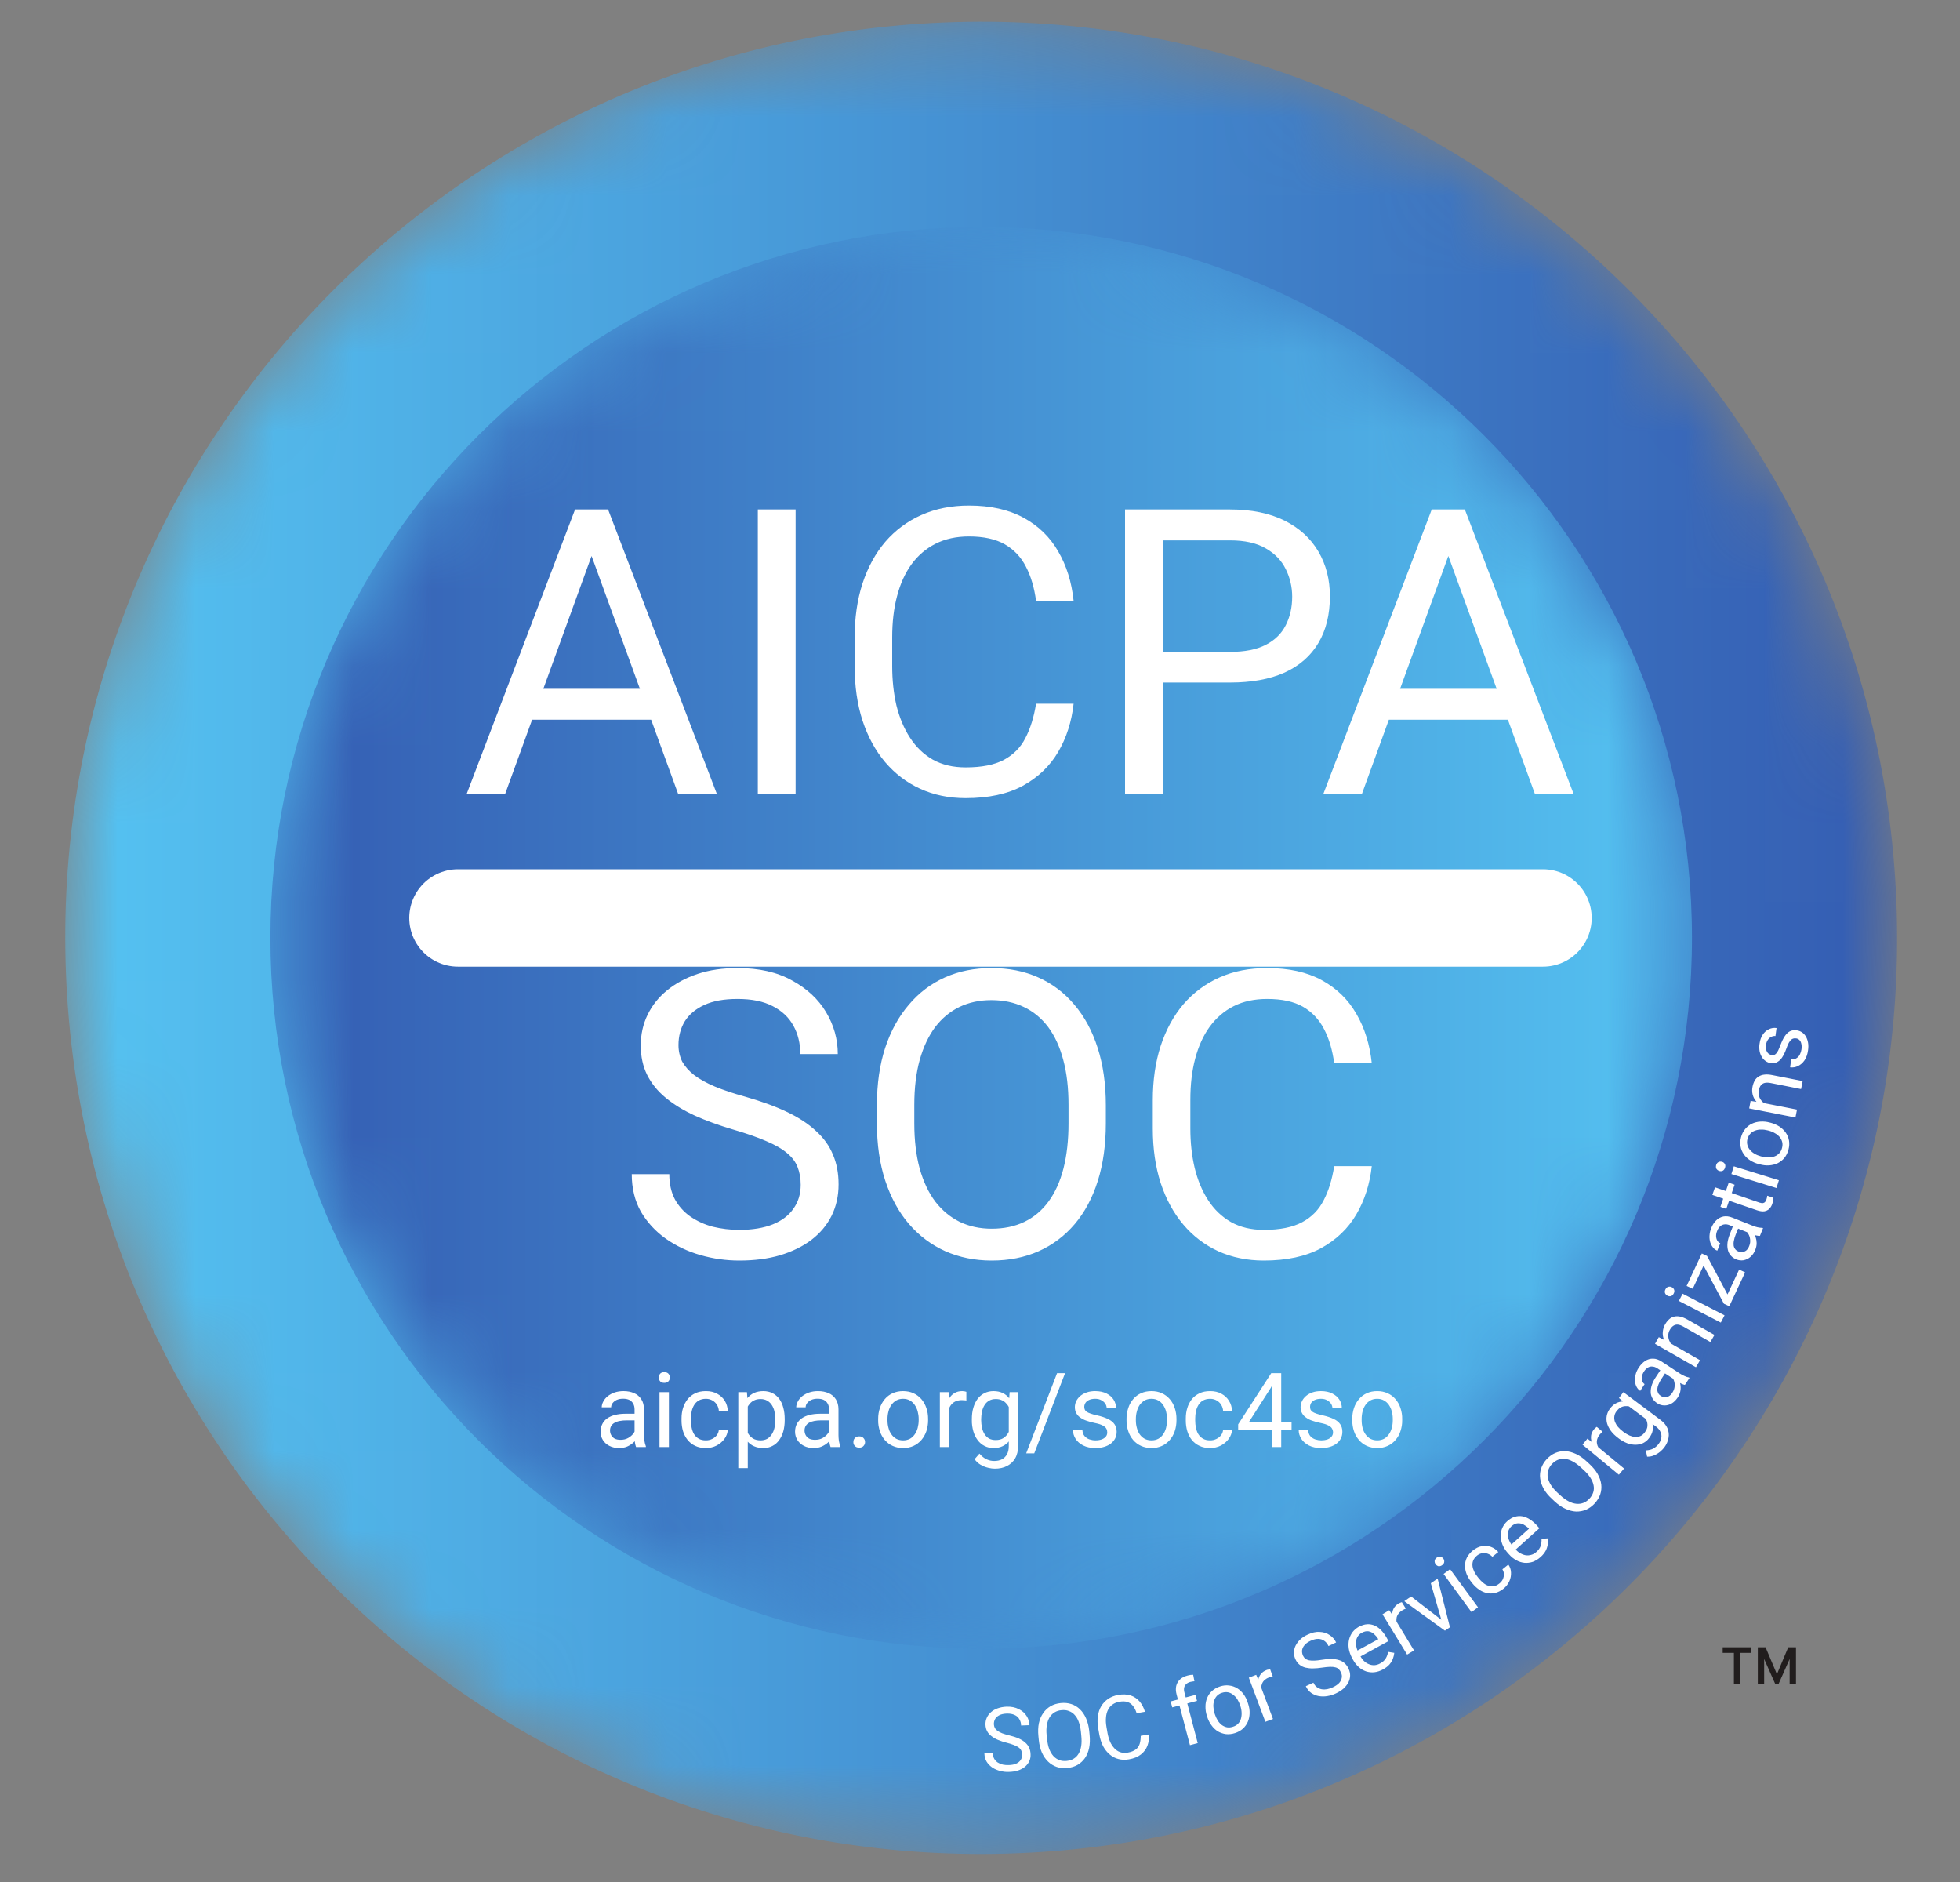
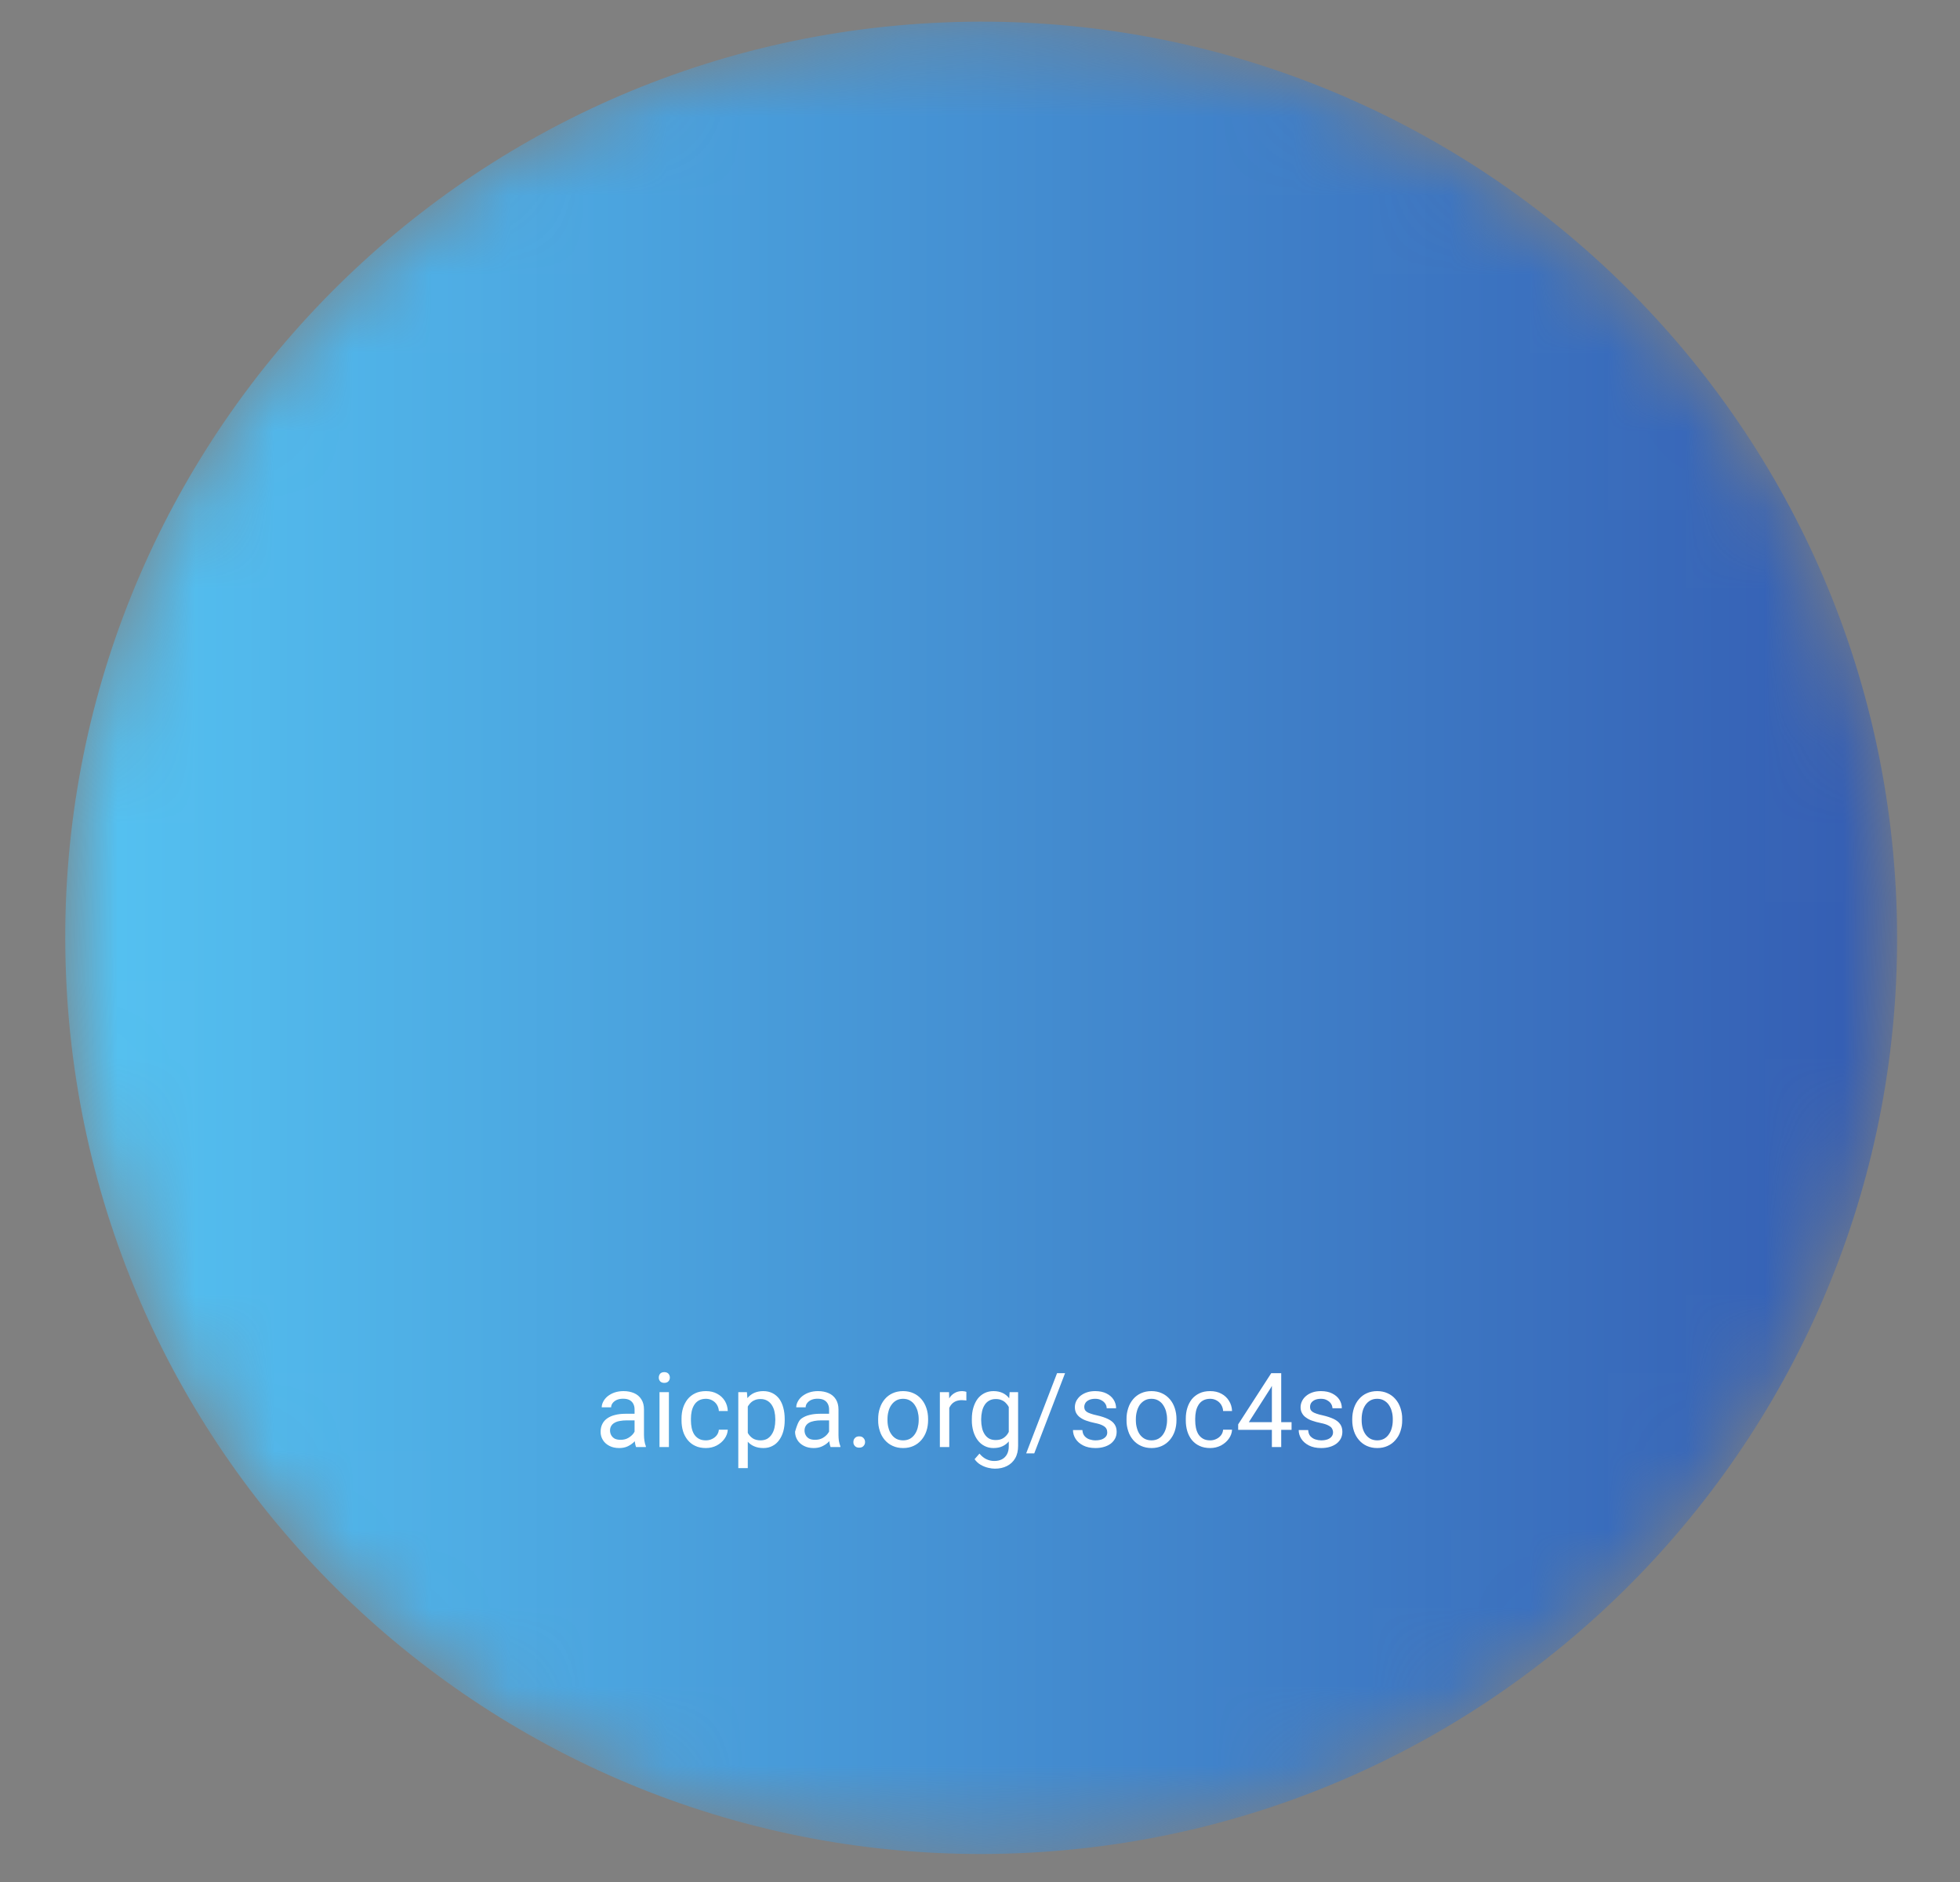
<svg xmlns="http://www.w3.org/2000/svg" width="25" height="24" viewBox="0 0 25 24" fill="none">
  <rect x="0" y="0" width="25" height="24" fill="#808080" stroke="none" />
  <g clip-path="url(#clip0_1_2998)">
    <mask id="mask0_1_2998" style="mask-type:luminance" maskUnits="userSpaceOnUse" x="0" y="0" width="25" height="24">
      <path d="M24.188 11.486C24.45 17.933 19.436 23.371 12.989 23.633C6.542 23.895 1.103 18.881 0.842 12.433C0.58 5.986 5.594 0.548 12.041 0.286C18.488 0.024 23.926 5.039 24.188 11.486Z" fill="white" />
    </mask>
    <g mask="url(#mask0_1_2998)">
      <path d="M24.188 11.486C24.45 17.933 19.436 23.371 12.989 23.633C6.542 23.895 1.103 18.881 0.842 12.433C0.58 5.986 5.594 0.548 12.041 0.286C18.488 0.024 23.926 5.039 24.188 11.486Z" fill="url(#paint0_linear_1_2998)" />
    </g>
    <mask id="mask1_1_2998" style="mask-type:luminance" maskUnits="userSpaceOnUse" x="3" y="2" width="19" height="20">
-       <path d="M21.581 11.96C21.581 16.967 17.522 21.026 12.515 21.026C7.508 21.026 3.449 16.967 3.449 11.96C3.449 6.953 7.508 2.894 12.515 2.894C17.522 2.894 21.581 6.953 21.581 11.96Z" fill="white" />
-     </mask>
+       </mask>
    <g mask="url(#mask1_1_2998)">
      <path d="M21.581 11.96C21.581 16.967 17.522 21.026 12.515 21.026C7.508 21.026 3.449 16.967 3.449 11.96C3.449 6.953 7.508 2.894 12.515 2.894C17.522 2.894 21.581 6.953 21.581 11.96Z" fill="url(#paint1_linear_1_2998)" />
    </g>
-     <path d="M13.037 22.375C13.037 22.358 13.034 22.341 13.027 22.325C13.02 22.31 13.009 22.296 12.995 22.286C12.981 22.275 12.961 22.264 12.935 22.254C12.904 22.242 12.872 22.232 12.84 22.224C12.803 22.215 12.766 22.203 12.73 22.188C12.7 22.176 12.672 22.16 12.646 22.14C12.623 22.123 12.604 22.102 12.591 22.077C12.578 22.053 12.571 22.025 12.57 21.993C12.569 21.963 12.574 21.933 12.587 21.905C12.599 21.878 12.617 21.854 12.64 21.834C12.665 21.812 12.694 21.796 12.726 21.785C12.759 21.773 12.797 21.766 12.838 21.764C12.899 21.762 12.951 21.773 12.994 21.795C13.037 21.816 13.071 21.845 13.094 21.882C13.118 21.919 13.13 21.958 13.131 22L13.024 22.004C13.024 21.973 13.016 21.947 13.002 21.924C12.989 21.9 12.969 21.882 12.942 21.87C12.915 21.857 12.881 21.851 12.841 21.852C12.803 21.854 12.771 21.86 12.747 21.873C12.723 21.885 12.704 21.901 12.693 21.921C12.682 21.941 12.676 21.964 12.677 21.989C12.678 22.006 12.682 22.021 12.689 22.035C12.697 22.049 12.709 22.061 12.724 22.073C12.74 22.084 12.76 22.094 12.784 22.104C12.809 22.113 12.838 22.122 12.871 22.13C12.918 22.141 12.958 22.154 12.992 22.169C13.026 22.184 13.054 22.201 13.076 22.221C13.098 22.24 13.115 22.262 13.126 22.287C13.138 22.311 13.144 22.339 13.145 22.371C13.147 22.402 13.141 22.433 13.128 22.461C13.115 22.488 13.096 22.512 13.073 22.531C13.049 22.551 13.019 22.566 12.985 22.578C12.95 22.589 12.912 22.595 12.869 22.596C12.832 22.598 12.795 22.593 12.758 22.584C12.723 22.575 12.689 22.561 12.658 22.541C12.629 22.521 12.604 22.496 12.585 22.466C12.567 22.436 12.557 22.401 12.556 22.36L12.663 22.357C12.663 22.385 12.67 22.408 12.681 22.428C12.692 22.447 12.707 22.463 12.726 22.476C12.746 22.488 12.767 22.497 12.791 22.503C12.816 22.508 12.841 22.51 12.867 22.509C12.904 22.508 12.936 22.502 12.961 22.491C12.987 22.479 13.006 22.464 13.019 22.444C13.032 22.424 13.038 22.401 13.037 22.375ZM13.893 22.073L13.898 22.124C13.904 22.185 13.902 22.24 13.892 22.29C13.882 22.339 13.864 22.382 13.839 22.419C13.815 22.454 13.782 22.484 13.745 22.506C13.707 22.528 13.664 22.541 13.614 22.546C13.567 22.551 13.522 22.547 13.48 22.533C13.439 22.519 13.401 22.496 13.37 22.466C13.338 22.436 13.311 22.397 13.29 22.351C13.27 22.305 13.256 22.251 13.25 22.191L13.245 22.14C13.239 22.079 13.241 22.024 13.251 21.975C13.262 21.925 13.28 21.882 13.306 21.846C13.33 21.81 13.363 21.78 13.4 21.758C13.438 21.736 13.481 21.723 13.529 21.718C13.578 21.713 13.623 21.717 13.665 21.731C13.706 21.744 13.744 21.767 13.775 21.798C13.807 21.829 13.833 21.867 13.853 21.914C13.873 21.96 13.887 22.013 13.893 22.073ZM13.792 22.135L13.787 22.083C13.782 22.035 13.773 21.993 13.759 21.957C13.746 21.921 13.729 21.892 13.707 21.869C13.687 21.846 13.661 21.829 13.632 21.819C13.604 21.808 13.572 21.805 13.538 21.809C13.507 21.811 13.477 21.821 13.45 21.837C13.424 21.853 13.403 21.875 13.387 21.901C13.371 21.928 13.359 21.961 13.353 21.999C13.346 22.037 13.345 22.08 13.35 22.128L13.356 22.18C13.361 22.228 13.37 22.27 13.384 22.307C13.398 22.342 13.416 22.372 13.438 22.396C13.46 22.419 13.485 22.435 13.513 22.446C13.541 22.456 13.572 22.459 13.605 22.456C13.64 22.452 13.67 22.443 13.696 22.427C13.722 22.411 13.743 22.389 13.758 22.363C13.774 22.336 13.785 22.303 13.791 22.265C13.797 22.227 13.797 22.183 13.792 22.135ZM14.55 22.136L14.655 22.118C14.658 22.169 14.652 22.217 14.636 22.261C14.619 22.305 14.592 22.342 14.553 22.373C14.514 22.404 14.463 22.425 14.399 22.436C14.352 22.444 14.308 22.443 14.267 22.432C14.226 22.422 14.188 22.402 14.156 22.375C14.122 22.347 14.094 22.312 14.071 22.27C14.049 22.227 14.032 22.177 14.022 22.121L14.008 22.042C13.998 21.986 13.997 21.934 14.003 21.886C14.01 21.838 14.024 21.795 14.046 21.758C14.069 21.72 14.099 21.689 14.135 21.664C14.171 21.64 14.214 21.623 14.263 21.614C14.323 21.604 14.376 21.606 14.422 21.621C14.466 21.636 14.506 21.663 14.536 21.698C14.566 21.734 14.589 21.778 14.604 21.829L14.498 21.848C14.487 21.812 14.472 21.781 14.453 21.757C14.435 21.733 14.411 21.715 14.383 21.705C14.354 21.695 14.32 21.694 14.278 21.701C14.243 21.707 14.213 21.72 14.188 21.738C14.164 21.756 14.144 21.78 14.131 21.808C14.118 21.835 14.109 21.868 14.107 21.904C14.103 21.94 14.106 21.98 14.113 22.022L14.127 22.103C14.134 22.142 14.145 22.178 14.159 22.211C14.172 22.241 14.191 22.27 14.213 22.294C14.234 22.317 14.259 22.334 14.288 22.344C14.316 22.354 14.348 22.356 14.384 22.35C14.429 22.342 14.463 22.328 14.488 22.309C14.512 22.291 14.528 22.266 14.537 22.237C14.546 22.208 14.55 22.174 14.55 22.136ZM15.277 22.229L15.178 22.255L15.008 21.611C14.997 21.569 14.995 21.532 15.003 21.499C15.011 21.466 15.027 21.439 15.052 21.416C15.076 21.394 15.108 21.377 15.148 21.367C15.171 21.36 15.195 21.357 15.219 21.357L15.235 21.44C15.227 21.44 15.218 21.441 15.208 21.443C15.199 21.445 15.189 21.447 15.18 21.449C15.159 21.455 15.142 21.464 15.129 21.477C15.116 21.489 15.107 21.505 15.104 21.522C15.1 21.541 15.101 21.561 15.108 21.585L15.277 22.229ZM15.248 21.614L15.268 21.69L14.952 21.773L14.932 21.697L15.248 21.614ZM15.398 21.893L15.394 21.881C15.381 21.842 15.375 21.801 15.376 21.76C15.376 21.722 15.383 21.685 15.398 21.651C15.412 21.617 15.433 21.588 15.46 21.563C15.488 21.538 15.522 21.519 15.562 21.506C15.602 21.493 15.64 21.489 15.677 21.494C15.714 21.498 15.749 21.51 15.78 21.529C15.811 21.548 15.838 21.573 15.862 21.605C15.886 21.638 15.904 21.675 15.916 21.715L15.92 21.727C15.934 21.768 15.94 21.808 15.939 21.848C15.938 21.885 15.931 21.922 15.916 21.957C15.902 21.99 15.88 22.02 15.853 22.045C15.826 22.069 15.792 22.088 15.752 22.101C15.712 22.114 15.673 22.118 15.636 22.114C15.6 22.109 15.565 22.097 15.534 22.079C15.502 22.059 15.475 22.033 15.453 22.002C15.428 21.969 15.41 21.932 15.398 21.893ZM15.492 21.85L15.496 21.862C15.505 21.889 15.517 21.915 15.532 21.94C15.546 21.962 15.563 21.981 15.583 21.997C15.603 22.012 15.626 22.022 15.65 22.027C15.674 22.031 15.699 22.029 15.726 22.02C15.753 22.012 15.775 21.999 15.792 21.981C15.809 21.963 15.821 21.943 15.828 21.919C15.835 21.894 15.838 21.868 15.837 21.843C15.836 21.814 15.831 21.785 15.822 21.758L15.818 21.746C15.809 21.719 15.797 21.693 15.782 21.669C15.768 21.647 15.75 21.628 15.729 21.612C15.71 21.596 15.688 21.586 15.664 21.581C15.64 21.576 15.614 21.578 15.587 21.587C15.56 21.595 15.539 21.609 15.522 21.626C15.505 21.644 15.493 21.666 15.486 21.689C15.478 21.714 15.475 21.74 15.477 21.766C15.478 21.794 15.483 21.821 15.492 21.85ZM16.059 21.446L16.237 21.921L16.14 21.957L15.929 21.394L16.023 21.358L16.059 21.446ZM16.201 21.288L16.234 21.378C16.225 21.379 16.217 21.381 16.209 21.384C16.201 21.386 16.193 21.389 16.185 21.392C16.163 21.4 16.145 21.411 16.13 21.424C16.116 21.437 16.105 21.452 16.098 21.47C16.091 21.487 16.087 21.506 16.087 21.525C16.086 21.544 16.089 21.565 16.095 21.586L16.073 21.612C16.061 21.58 16.052 21.546 16.047 21.512C16.043 21.482 16.044 21.451 16.049 21.421C16.054 21.394 16.066 21.368 16.083 21.347C16.101 21.325 16.125 21.308 16.155 21.297C16.162 21.294 16.17 21.292 16.18 21.291C16.189 21.289 16.196 21.288 16.201 21.288ZM17.104 21.327C17.097 21.311 17.087 21.297 17.075 21.285C17.062 21.273 17.047 21.265 17.03 21.262C17.013 21.257 16.99 21.255 16.963 21.256C16.936 21.257 16.902 21.26 16.863 21.266C16.822 21.272 16.783 21.276 16.748 21.276C16.715 21.277 16.683 21.273 16.651 21.266C16.624 21.259 16.598 21.247 16.576 21.229C16.554 21.212 16.537 21.189 16.524 21.161C16.511 21.134 16.504 21.104 16.504 21.074C16.505 21.044 16.512 21.014 16.525 20.987C16.54 20.957 16.56 20.93 16.584 20.908C16.61 20.883 16.642 20.862 16.68 20.845C16.735 20.819 16.786 20.807 16.834 20.811C16.883 20.813 16.925 20.827 16.961 20.852C16.996 20.875 17.024 20.907 17.042 20.945L16.945 20.991C16.932 20.963 16.915 20.941 16.893 20.926C16.872 20.91 16.846 20.901 16.816 20.9C16.787 20.899 16.753 20.907 16.717 20.924C16.682 20.94 16.656 20.959 16.639 20.98C16.621 21.001 16.611 21.023 16.608 21.046C16.606 21.069 16.61 21.091 16.62 21.114C16.628 21.13 16.637 21.142 16.65 21.152C16.662 21.162 16.678 21.168 16.697 21.173C16.719 21.177 16.742 21.178 16.764 21.177C16.79 21.176 16.82 21.173 16.855 21.167C16.902 21.159 16.944 21.155 16.981 21.156C17.018 21.156 17.05 21.161 17.078 21.17C17.105 21.177 17.13 21.191 17.151 21.21C17.171 21.228 17.188 21.251 17.201 21.28C17.215 21.31 17.222 21.34 17.221 21.369C17.22 21.4 17.212 21.429 17.198 21.456C17.184 21.483 17.163 21.509 17.136 21.534C17.109 21.557 17.076 21.578 17.037 21.596C17.003 21.612 16.967 21.623 16.93 21.629C16.894 21.635 16.858 21.635 16.821 21.629C16.787 21.623 16.754 21.609 16.725 21.589C16.696 21.569 16.673 21.54 16.656 21.503L16.753 21.458C16.764 21.483 16.779 21.503 16.798 21.516C16.816 21.529 16.836 21.538 16.858 21.542C16.881 21.546 16.905 21.545 16.928 21.541C16.953 21.536 16.977 21.528 17 21.517C17.034 21.501 17.061 21.483 17.08 21.463C17.099 21.442 17.11 21.421 17.114 21.397C17.119 21.374 17.115 21.351 17.104 21.327ZM17.64 21.289C17.604 21.309 17.567 21.321 17.53 21.325C17.495 21.329 17.459 21.325 17.424 21.314C17.39 21.302 17.358 21.284 17.331 21.259C17.302 21.233 17.277 21.201 17.258 21.166L17.247 21.146C17.224 21.103 17.209 21.061 17.203 21.02C17.198 20.98 17.199 20.942 17.208 20.906C17.217 20.871 17.232 20.84 17.253 20.812C17.274 20.786 17.3 20.764 17.329 20.747C17.367 20.727 17.403 20.715 17.438 20.713C17.471 20.711 17.505 20.717 17.535 20.731C17.566 20.745 17.594 20.765 17.619 20.792C17.646 20.82 17.669 20.853 17.688 20.887L17.71 20.928L17.316 21.144L17.275 21.07L17.58 20.904L17.576 20.897C17.562 20.874 17.544 20.854 17.524 20.836C17.504 20.819 17.481 20.808 17.455 20.803C17.429 20.799 17.401 20.805 17.37 20.822C17.35 20.832 17.333 20.847 17.32 20.866C17.308 20.884 17.3 20.906 17.297 20.928C17.294 20.952 17.295 20.978 17.302 21.006C17.308 21.034 17.32 21.064 17.338 21.096L17.349 21.116C17.362 21.14 17.378 21.163 17.398 21.182C17.417 21.2 17.438 21.213 17.46 21.222C17.483 21.232 17.507 21.236 17.531 21.235C17.556 21.233 17.58 21.226 17.605 21.212C17.637 21.195 17.66 21.174 17.675 21.149C17.691 21.123 17.701 21.094 17.705 21.065L17.784 21.078C17.782 21.102 17.776 21.126 17.767 21.151C17.758 21.177 17.743 21.201 17.723 21.225C17.703 21.248 17.675 21.27 17.64 21.289ZM17.772 20.613L18.036 21.047L17.948 21.1L17.634 20.586L17.72 20.534L17.772 20.613ZM17.881 20.432L17.931 20.514C17.923 20.517 17.915 20.52 17.908 20.524C17.9 20.528 17.893 20.532 17.886 20.536C17.867 20.547 17.851 20.561 17.838 20.578C17.826 20.593 17.818 20.611 17.814 20.629C17.811 20.648 17.81 20.667 17.814 20.686C17.817 20.705 17.824 20.724 17.833 20.744L17.817 20.773C17.799 20.744 17.784 20.713 17.773 20.681C17.763 20.652 17.758 20.621 17.758 20.591C17.757 20.563 17.764 20.536 17.777 20.511C17.79 20.487 17.81 20.466 17.838 20.449C17.845 20.445 17.852 20.442 17.861 20.438C17.87 20.434 17.877 20.432 17.881 20.432ZM18.398 20.704L18.25 20.19L18.337 20.131L18.494 20.751L18.437 20.79L18.398 20.704ZM17.999 20.359L18.427 20.689L18.487 20.757L18.43 20.795L17.912 20.419L17.999 20.359ZM18.496 20.011L18.852 20.497L18.769 20.558L18.413 20.072L18.496 20.011ZM18.312 19.948C18.302 19.936 18.298 19.921 18.299 19.905C18.3 19.89 18.309 19.876 18.325 19.864C18.341 19.853 18.357 19.849 18.372 19.852C18.387 19.855 18.4 19.863 18.41 19.876C18.419 19.889 18.423 19.903 18.421 19.919C18.42 19.934 18.411 19.947 18.395 19.959C18.379 19.971 18.363 19.975 18.348 19.973C18.334 19.969 18.32 19.961 18.312 19.948ZM19.125 20.193C19.144 20.178 19.159 20.16 19.169 20.139C19.178 20.118 19.183 20.097 19.183 20.075C19.182 20.053 19.175 20.031 19.163 20.013L19.239 19.952C19.26 19.981 19.271 20.014 19.273 20.052C19.275 20.091 19.268 20.129 19.252 20.164C19.235 20.201 19.21 20.234 19.178 20.259C19.142 20.287 19.107 20.306 19.07 20.314C19.035 20.323 18.999 20.323 18.964 20.315C18.929 20.307 18.895 20.292 18.866 20.271C18.834 20.249 18.805 20.222 18.781 20.192L18.766 20.173C18.742 20.143 18.722 20.11 18.707 20.074C18.694 20.04 18.686 20.004 18.686 19.968C18.686 19.932 18.694 19.897 18.71 19.864C18.727 19.831 18.752 19.8 18.788 19.771C18.825 19.742 18.863 19.724 18.902 19.717C18.94 19.709 18.979 19.713 19.016 19.726C19.052 19.739 19.084 19.761 19.111 19.792L19.035 19.853C19.019 19.835 18.999 19.822 18.976 19.814C18.954 19.805 18.931 19.803 18.908 19.807C18.884 19.81 18.862 19.82 18.84 19.837C18.816 19.857 18.799 19.879 18.79 19.902C18.781 19.924 18.779 19.949 18.782 19.973C18.785 19.997 18.793 20.02 18.805 20.044C18.816 20.067 18.83 20.088 18.847 20.109L18.861 20.127C18.878 20.148 18.896 20.166 18.916 20.183C18.936 20.2 18.957 20.213 18.98 20.221C19.003 20.23 19.026 20.232 19.051 20.229C19.075 20.225 19.1 20.213 19.125 20.193ZM19.65 19.856C19.619 19.884 19.586 19.904 19.551 19.917C19.517 19.928 19.481 19.933 19.446 19.93C19.41 19.926 19.374 19.916 19.343 19.898C19.308 19.879 19.276 19.854 19.25 19.824L19.234 19.807C19.202 19.771 19.178 19.733 19.163 19.695C19.148 19.657 19.141 19.619 19.141 19.583C19.142 19.548 19.149 19.513 19.164 19.481C19.178 19.451 19.198 19.423 19.223 19.401C19.255 19.372 19.288 19.352 19.321 19.343C19.353 19.333 19.387 19.331 19.42 19.337C19.454 19.344 19.486 19.358 19.515 19.377C19.546 19.397 19.576 19.423 19.604 19.454L19.635 19.489L19.301 19.789L19.244 19.727L19.502 19.495L19.497 19.489C19.478 19.47 19.456 19.455 19.433 19.442C19.41 19.43 19.384 19.424 19.358 19.426C19.332 19.427 19.306 19.44 19.279 19.463C19.263 19.478 19.25 19.497 19.241 19.518C19.233 19.539 19.23 19.562 19.233 19.584C19.235 19.608 19.243 19.633 19.256 19.659C19.268 19.684 19.287 19.711 19.311 19.738L19.327 19.755C19.346 19.776 19.367 19.794 19.39 19.808C19.412 19.82 19.436 19.829 19.459 19.833C19.484 19.837 19.508 19.835 19.531 19.828C19.555 19.822 19.577 19.809 19.598 19.79C19.625 19.766 19.643 19.739 19.652 19.712C19.661 19.683 19.664 19.653 19.662 19.623L19.741 19.618C19.744 19.642 19.745 19.666 19.742 19.693C19.738 19.722 19.729 19.749 19.716 19.775C19.701 19.802 19.68 19.83 19.65 19.856ZM20.236 18.635L20.273 18.669C20.318 18.711 20.353 18.753 20.378 18.797C20.403 18.841 20.418 18.885 20.424 18.929C20.429 18.972 20.425 19.016 20.411 19.057C20.397 19.098 20.373 19.137 20.34 19.173C20.307 19.208 20.271 19.235 20.231 19.252C20.191 19.269 20.147 19.277 20.104 19.276C20.059 19.274 20.014 19.262 19.968 19.241C19.921 19.221 19.876 19.189 19.831 19.148L19.794 19.113C19.749 19.072 19.714 19.029 19.69 18.986C19.665 18.941 19.65 18.897 19.645 18.853C19.639 18.809 19.644 18.765 19.658 18.724C19.672 18.683 19.695 18.644 19.727 18.609C19.761 18.573 19.798 18.546 19.838 18.529C19.878 18.512 19.921 18.504 19.965 18.506C20.009 18.508 20.054 18.52 20.1 18.541C20.146 18.562 20.191 18.593 20.236 18.635ZM20.201 18.747L20.163 18.712C20.127 18.679 20.093 18.654 20.058 18.636C20.025 18.618 19.992 18.607 19.961 18.604C19.93 18.601 19.9 18.605 19.872 18.616C19.844 18.627 19.818 18.646 19.794 18.671C19.773 18.694 19.757 18.721 19.747 18.751C19.739 18.78 19.737 18.811 19.742 18.84C19.748 18.872 19.761 18.903 19.781 18.936C19.802 18.969 19.829 19.002 19.865 19.035L19.903 19.07C19.939 19.103 19.974 19.128 20.009 19.146C20.043 19.164 20.076 19.174 20.108 19.177C20.138 19.18 20.169 19.176 20.197 19.165C20.226 19.153 20.252 19.135 20.273 19.112C20.297 19.086 20.313 19.059 20.322 19.03C20.331 19.001 20.332 18.971 20.326 18.941C20.32 18.91 20.307 18.878 20.286 18.846C20.265 18.813 20.237 18.78 20.201 18.747ZM20.323 18.404L20.715 18.727L20.649 18.806L20.185 18.423L20.248 18.346L20.323 18.404ZM20.367 18.196L20.441 18.258C20.434 18.263 20.428 18.268 20.423 18.274C20.417 18.281 20.411 18.287 20.405 18.294C20.39 18.312 20.38 18.33 20.374 18.349C20.368 18.367 20.366 18.386 20.369 18.405C20.371 18.423 20.377 18.441 20.387 18.458C20.396 18.475 20.409 18.492 20.424 18.507L20.419 18.54C20.392 18.518 20.368 18.494 20.346 18.467C20.327 18.443 20.313 18.416 20.303 18.387C20.293 18.361 20.291 18.333 20.295 18.305C20.299 18.278 20.311 18.252 20.332 18.227C20.337 18.221 20.343 18.215 20.351 18.209C20.358 18.202 20.363 18.198 20.367 18.196ZM20.65 17.828L20.706 17.753L21.178 18.106C21.221 18.138 21.251 18.173 21.268 18.213C21.285 18.252 21.29 18.295 21.282 18.336C21.275 18.378 21.257 18.42 21.227 18.46C21.214 18.477 21.197 18.494 21.175 18.513C21.153 18.531 21.128 18.547 21.099 18.559C21.071 18.572 21.04 18.577 21.009 18.576L20.993 18.496C21.032 18.494 21.065 18.486 21.091 18.471C21.115 18.457 21.137 18.438 21.154 18.416C21.174 18.389 21.186 18.363 21.19 18.337C21.195 18.311 21.191 18.284 21.179 18.26C21.168 18.235 21.149 18.212 21.121 18.191L20.751 17.915L20.65 17.828ZM20.649 18.345L20.64 18.338C20.603 18.31 20.572 18.281 20.549 18.25C20.525 18.218 20.509 18.186 20.499 18.154C20.49 18.122 20.488 18.089 20.494 18.056C20.5 18.024 20.513 17.993 20.535 17.964C20.558 17.933 20.583 17.911 20.611 17.896C20.638 17.881 20.669 17.873 20.7 17.872C20.732 17.871 20.765 17.877 20.8 17.889C20.836 17.9 20.872 17.918 20.911 17.941L20.952 17.971C20.982 17.998 21.009 18.029 21.033 18.062C21.054 18.092 21.069 18.123 21.077 18.154C21.085 18.184 21.086 18.215 21.079 18.246C21.073 18.277 21.058 18.307 21.035 18.338C21.014 18.367 20.988 18.388 20.958 18.403C20.928 18.417 20.896 18.424 20.862 18.424C20.826 18.424 20.79 18.418 20.756 18.405C20.718 18.39 20.682 18.37 20.649 18.345ZM20.701 18.255L20.71 18.262C20.735 18.28 20.759 18.295 20.784 18.306C20.808 18.316 20.833 18.323 20.856 18.325C20.88 18.326 20.903 18.322 20.924 18.313C20.945 18.304 20.963 18.288 20.98 18.265C21 18.238 21.012 18.211 21.013 18.185C21.015 18.158 21.01 18.132 20.999 18.108C20.988 18.083 20.973 18.059 20.956 18.037L20.848 17.957C20.829 17.948 20.81 17.941 20.79 17.937C20.77 17.932 20.749 17.93 20.729 17.932C20.709 17.933 20.689 17.939 20.671 17.949C20.653 17.959 20.636 17.975 20.62 17.995C20.603 18.018 20.593 18.041 20.591 18.064C20.588 18.087 20.591 18.11 20.599 18.133C20.608 18.155 20.621 18.177 20.639 18.198C20.656 18.218 20.677 18.237 20.701 18.255ZM21.396 17.618L21.137 17.448C21.117 17.435 21.097 17.428 21.077 17.427C21.057 17.424 21.037 17.429 21.02 17.439C21.001 17.45 20.984 17.467 20.969 17.49C20.955 17.512 20.946 17.533 20.943 17.555C20.939 17.576 20.941 17.595 20.947 17.612C20.953 17.629 20.963 17.642 20.977 17.651L20.921 17.737C20.902 17.725 20.887 17.708 20.876 17.688C20.864 17.666 20.857 17.642 20.855 17.617C20.852 17.588 20.854 17.559 20.862 17.531C20.869 17.5 20.883 17.47 20.903 17.439C20.927 17.403 20.954 17.375 20.985 17.355C21.015 17.335 21.049 17.325 21.085 17.326C21.12 17.326 21.157 17.338 21.194 17.363L21.429 17.517C21.445 17.527 21.464 17.538 21.485 17.547C21.506 17.557 21.525 17.563 21.543 17.566L21.55 17.571L21.491 17.661C21.479 17.659 21.463 17.653 21.445 17.645C21.428 17.637 21.412 17.628 21.396 17.618ZM21.187 17.46L21.248 17.498L21.191 17.585C21.176 17.607 21.164 17.631 21.154 17.655C21.145 17.677 21.14 17.697 21.139 17.715C21.138 17.733 21.142 17.749 21.149 17.764C21.156 17.778 21.167 17.79 21.183 17.8C21.198 17.811 21.215 17.817 21.233 17.818C21.251 17.82 21.268 17.816 21.285 17.806C21.302 17.797 21.318 17.781 21.331 17.76C21.349 17.734 21.358 17.707 21.36 17.68C21.363 17.652 21.359 17.627 21.351 17.605C21.343 17.582 21.331 17.565 21.317 17.554L21.382 17.545C21.394 17.555 21.404 17.571 21.414 17.591C21.424 17.611 21.43 17.634 21.434 17.659C21.438 17.686 21.438 17.713 21.433 17.74C21.428 17.767 21.417 17.795 21.399 17.822C21.376 17.856 21.35 17.882 21.32 17.899C21.292 17.915 21.26 17.924 21.227 17.923C21.195 17.922 21.164 17.913 21.138 17.895C21.111 17.877 21.09 17.856 21.077 17.832C21.063 17.808 21.055 17.78 21.055 17.753C21.054 17.724 21.059 17.693 21.07 17.66C21.081 17.628 21.098 17.594 21.121 17.56L21.187 17.46ZM21.273 17.111L21.684 17.346L21.632 17.436L21.11 17.137L21.158 17.052L21.273 17.111ZM21.39 17.207L21.368 17.243C21.334 17.224 21.304 17.199 21.278 17.17C21.254 17.144 21.235 17.114 21.223 17.081C21.211 17.05 21.206 17.018 21.209 16.985C21.212 16.95 21.222 16.917 21.239 16.888C21.254 16.862 21.271 16.841 21.29 16.824C21.308 16.807 21.329 16.796 21.353 16.79C21.377 16.784 21.403 16.784 21.431 16.79C21.459 16.796 21.491 16.809 21.525 16.828L21.868 17.024L21.816 17.114L21.473 16.918C21.445 16.902 21.421 16.894 21.4 16.892C21.38 16.89 21.36 16.896 21.344 16.907C21.327 16.918 21.312 16.935 21.3 16.957C21.287 16.978 21.28 17.002 21.279 17.026C21.278 17.049 21.282 17.072 21.291 17.095C21.3 17.117 21.313 17.138 21.33 17.158C21.347 17.177 21.367 17.193 21.39 17.207ZM21.462 16.498L21.997 16.774L21.949 16.866L21.414 16.59L21.462 16.498ZM21.268 16.523C21.255 16.517 21.244 16.505 21.238 16.491C21.232 16.476 21.234 16.46 21.243 16.442C21.252 16.425 21.264 16.414 21.279 16.41C21.295 16.406 21.31 16.407 21.324 16.415C21.339 16.422 21.348 16.433 21.354 16.448C21.359 16.463 21.357 16.479 21.348 16.496C21.339 16.514 21.327 16.525 21.312 16.529C21.297 16.533 21.282 16.531 21.268 16.523ZM22.183 16.19L22.259 16.226L22.074 16.622L21.997 16.587L22.183 16.19ZM21.773 16.016L22.084 16.601L22.057 16.658L21.989 16.626L21.679 16.045L21.707 15.985L21.773 16.016ZM21.687 16.027L21.765 16.063L21.591 16.435L21.513 16.399L21.687 16.027ZM22.346 15.738L22.058 15.623C22.036 15.614 22.015 15.611 21.995 15.614C21.975 15.616 21.957 15.624 21.941 15.638C21.925 15.652 21.912 15.672 21.902 15.698C21.892 15.722 21.888 15.745 21.889 15.766C21.89 15.787 21.895 15.806 21.905 15.822C21.914 15.837 21.927 15.848 21.942 15.854L21.904 15.949C21.883 15.941 21.865 15.928 21.851 15.91C21.835 15.891 21.823 15.869 21.815 15.845C21.807 15.817 21.803 15.788 21.805 15.759C21.807 15.725 21.814 15.692 21.827 15.661C21.843 15.62 21.865 15.587 21.891 15.562C21.916 15.537 21.948 15.52 21.983 15.513C22.017 15.507 22.056 15.511 22.097 15.528L22.358 15.632C22.378 15.64 22.398 15.646 22.419 15.651C22.442 15.656 22.462 15.658 22.479 15.658L22.488 15.661L22.448 15.761C22.435 15.761 22.419 15.759 22.399 15.755C22.381 15.75 22.363 15.745 22.346 15.738ZM22.109 15.624L22.177 15.65L22.138 15.747C22.128 15.771 22.121 15.796 22.116 15.822C22.111 15.845 22.111 15.866 22.113 15.884C22.116 15.902 22.123 15.917 22.133 15.93C22.143 15.943 22.156 15.952 22.173 15.959C22.191 15.966 22.209 15.969 22.226 15.966C22.244 15.964 22.26 15.957 22.275 15.945C22.29 15.932 22.302 15.914 22.311 15.89C22.323 15.861 22.327 15.832 22.323 15.805C22.32 15.778 22.312 15.754 22.299 15.734C22.287 15.713 22.272 15.699 22.256 15.691L22.318 15.669C22.331 15.677 22.345 15.69 22.358 15.707C22.388 15.749 22.405 15.798 22.406 15.85C22.407 15.878 22.401 15.907 22.389 15.938C22.374 15.975 22.354 16.006 22.327 16.028C22.303 16.05 22.273 16.064 22.241 16.071C22.21 16.076 22.177 16.073 22.148 16.061C22.118 16.049 22.094 16.032 22.076 16.011C22.057 15.99 22.045 15.965 22.039 15.938C22.032 15.91 22.031 15.878 22.035 15.844C22.04 15.81 22.05 15.774 22.065 15.736L22.109 15.624ZM22.05 15.082L22.125 15.108L22.019 15.416L21.944 15.39L22.05 15.082ZM21.841 15.238L21.875 15.141L22.442 15.336C22.461 15.342 22.477 15.344 22.489 15.342C22.499 15.34 22.509 15.334 22.516 15.325C22.522 15.317 22.527 15.307 22.531 15.296C22.534 15.288 22.536 15.279 22.538 15.271C22.539 15.261 22.54 15.253 22.541 15.248L22.62 15.275C22.62 15.284 22.619 15.295 22.617 15.308C22.614 15.324 22.61 15.339 22.605 15.354C22.597 15.377 22.585 15.398 22.568 15.415C22.552 15.432 22.53 15.442 22.504 15.447C22.478 15.45 22.446 15.446 22.408 15.433L21.841 15.238ZM22.115 14.873L22.69 15.051L22.659 15.15L22.084 14.972L22.115 14.873ZM21.929 14.932C21.915 14.928 21.902 14.918 21.893 14.905C21.886 14.892 21.885 14.876 21.89 14.856C21.896 14.838 21.906 14.825 21.92 14.819C21.934 14.812 21.95 14.811 21.965 14.816C21.981 14.82 21.992 14.829 22 14.843C22.008 14.856 22.009 14.872 22.003 14.891C21.997 14.91 21.987 14.923 21.973 14.93C21.959 14.936 21.944 14.937 21.929 14.932ZM22.447 14.848L22.434 14.845C22.395 14.835 22.357 14.819 22.322 14.796C22.291 14.776 22.263 14.75 22.242 14.719C22.221 14.689 22.207 14.655 22.201 14.619C22.195 14.582 22.197 14.544 22.207 14.503C22.218 14.462 22.235 14.428 22.259 14.399C22.282 14.37 22.311 14.347 22.343 14.331C22.377 14.315 22.414 14.305 22.452 14.303C22.493 14.3 22.534 14.304 22.573 14.315L22.586 14.318C22.625 14.328 22.663 14.345 22.698 14.367C22.729 14.388 22.756 14.414 22.778 14.445C22.799 14.475 22.812 14.508 22.819 14.545C22.825 14.581 22.823 14.62 22.812 14.661C22.801 14.702 22.784 14.736 22.761 14.765C22.738 14.793 22.709 14.816 22.676 14.833C22.642 14.849 22.606 14.858 22.568 14.861C22.527 14.864 22.486 14.859 22.447 14.848ZM22.46 14.746L22.473 14.749C22.5 14.756 22.529 14.76 22.558 14.76C22.584 14.76 22.609 14.756 22.634 14.747C22.657 14.739 22.677 14.725 22.694 14.707C22.711 14.69 22.723 14.667 22.73 14.639C22.737 14.612 22.738 14.587 22.732 14.563C22.726 14.54 22.715 14.518 22.699 14.499C22.682 14.48 22.662 14.463 22.639 14.451C22.614 14.436 22.587 14.425 22.559 14.418L22.547 14.415C22.52 14.408 22.491 14.404 22.463 14.405C22.437 14.404 22.411 14.409 22.386 14.418C22.363 14.426 22.342 14.439 22.326 14.457C22.309 14.475 22.297 14.497 22.289 14.525C22.282 14.552 22.282 14.578 22.288 14.601C22.294 14.625 22.305 14.646 22.322 14.665C22.338 14.684 22.358 14.701 22.382 14.714C22.405 14.728 22.432 14.738 22.46 14.746ZM22.457 14.059L22.921 14.15L22.901 14.251L22.311 14.135L22.329 14.039L22.457 14.059ZM22.599 14.111L22.589 14.153C22.551 14.146 22.514 14.132 22.48 14.113C22.45 14.096 22.422 14.073 22.4 14.046C22.379 14.02 22.363 13.99 22.355 13.957C22.347 13.924 22.347 13.89 22.354 13.857C22.359 13.831 22.368 13.805 22.381 13.781C22.393 13.759 22.41 13.742 22.43 13.729C22.451 13.716 22.475 13.707 22.504 13.704C22.533 13.7 22.567 13.702 22.606 13.71L22.993 13.786L22.973 13.888L22.585 13.811C22.554 13.805 22.528 13.805 22.508 13.81C22.488 13.815 22.471 13.826 22.459 13.842C22.447 13.858 22.438 13.879 22.433 13.904C22.428 13.929 22.429 13.953 22.436 13.976C22.442 13.998 22.453 14.019 22.469 14.038C22.484 14.056 22.503 14.072 22.526 14.085C22.548 14.097 22.572 14.106 22.599 14.111ZM22.91 13.242C22.896 13.24 22.881 13.241 22.868 13.246C22.854 13.251 22.841 13.262 22.828 13.281C22.814 13.299 22.801 13.327 22.788 13.365C22.777 13.397 22.764 13.426 22.751 13.452C22.739 13.475 22.725 13.496 22.707 13.515C22.691 13.531 22.673 13.543 22.654 13.551C22.634 13.558 22.612 13.56 22.587 13.557C22.563 13.554 22.542 13.546 22.522 13.532C22.502 13.518 22.485 13.501 22.473 13.48C22.459 13.457 22.449 13.432 22.444 13.405C22.439 13.374 22.438 13.343 22.443 13.312C22.449 13.264 22.463 13.225 22.485 13.193C22.506 13.162 22.532 13.139 22.563 13.125C22.593 13.11 22.627 13.105 22.66 13.11L22.646 13.212C22.629 13.21 22.611 13.213 22.596 13.221C22.579 13.228 22.564 13.24 22.551 13.258C22.538 13.275 22.53 13.297 22.526 13.323C22.523 13.352 22.524 13.375 22.53 13.394C22.537 13.413 22.546 13.427 22.558 13.437C22.57 13.446 22.583 13.452 22.598 13.454C22.609 13.456 22.619 13.455 22.629 13.453C22.638 13.45 22.646 13.444 22.655 13.435C22.663 13.426 22.672 13.413 22.681 13.396C22.689 13.378 22.699 13.356 22.709 13.329C22.727 13.282 22.745 13.243 22.765 13.214C22.785 13.184 22.807 13.163 22.831 13.151C22.856 13.139 22.884 13.134 22.916 13.139C22.941 13.142 22.965 13.151 22.985 13.165C23.006 13.179 23.023 13.198 23.035 13.22C23.048 13.242 23.057 13.268 23.062 13.297C23.067 13.326 23.067 13.358 23.062 13.393C23.055 13.446 23.039 13.489 23.016 13.523C22.992 13.557 22.964 13.581 22.931 13.596C22.901 13.61 22.867 13.616 22.833 13.611L22.847 13.509C22.875 13.511 22.899 13.506 22.917 13.493C22.936 13.481 22.95 13.464 22.959 13.444C22.969 13.424 22.975 13.403 22.978 13.382C22.982 13.354 22.981 13.33 22.976 13.31C22.972 13.29 22.964 13.274 22.952 13.263C22.941 13.251 22.926 13.244 22.91 13.242ZM7.644 6.819L6.442 10.128H5.951L7.335 6.497H7.651L7.644 6.819ZM8.651 10.128L7.447 6.819L7.439 6.497H7.756L9.145 10.128H8.651ZM8.589 8.784V9.178H6.549V8.784H8.589ZM10.148 6.497V10.128H9.666V6.497H10.148ZM13.215 8.974H13.694C13.669 9.203 13.603 9.408 13.497 9.589C13.39 9.771 13.24 9.914 13.045 10.021C12.851 10.126 12.608 10.178 12.317 10.178C12.104 10.178 11.911 10.138 11.736 10.058C11.563 9.979 11.415 9.865 11.29 9.719C11.165 9.571 11.069 9.394 11.001 9.188C10.934 8.98 10.901 8.749 10.901 8.495V8.133C10.901 7.879 10.934 7.648 11.001 7.442C11.069 7.234 11.166 7.057 11.292 6.909C11.419 6.762 11.576 6.645 11.754 6.567C11.933 6.487 12.135 6.447 12.36 6.447C12.634 6.447 12.866 6.499 13.055 6.602C13.245 6.705 13.392 6.848 13.497 7.031C13.603 7.212 13.669 7.422 13.694 7.662H13.215C13.192 7.492 13.149 7.347 13.085 7.225C13.022 7.102 12.932 7.008 12.816 6.941C12.7 6.875 12.547 6.841 12.36 6.841C12.198 6.841 12.056 6.872 11.933 6.934C11.812 6.995 11.71 7.082 11.627 7.195C11.545 7.308 11.483 7.444 11.442 7.602C11.4 7.76 11.38 7.935 11.38 8.128V8.495C11.38 8.673 11.398 8.84 11.434 8.996C11.473 9.152 11.53 9.289 11.607 9.407C11.683 9.525 11.78 9.619 11.898 9.687C12.016 9.753 12.156 9.786 12.317 9.786C12.522 9.786 12.685 9.754 12.806 9.689C12.927 9.624 13.019 9.531 13.08 9.41C13.143 9.289 13.188 9.143 13.215 8.974ZM15.689 8.704H14.719V8.313H15.689C15.877 8.313 16.029 8.283 16.145 8.223C16.262 8.163 16.346 8.08 16.4 7.973C16.454 7.867 16.482 7.746 16.482 7.609C16.482 7.485 16.454 7.367 16.4 7.258C16.346 7.148 16.262 7.06 16.145 6.993C16.029 6.925 15.877 6.891 15.689 6.891H14.831V10.128H14.35V6.497H15.689C15.963 6.497 16.195 6.545 16.385 6.639C16.574 6.734 16.718 6.865 16.816 7.033C16.914 7.2 16.963 7.39 16.963 7.604C16.963 7.837 16.914 8.036 16.816 8.2C16.718 8.365 16.574 8.491 16.385 8.577C16.195 8.662 15.963 8.704 15.689 8.704ZM18.572 6.819L17.37 10.128H16.878L18.262 6.497H18.579L18.572 6.819ZM19.579 10.128L18.375 6.819L18.367 6.497H18.684L20.073 10.128H19.579ZM19.517 8.784V9.178H17.477V8.784H19.517ZM10.213 15.108C10.213 15.023 10.199 14.948 10.173 14.883C10.148 14.817 10.103 14.757 10.038 14.704C9.975 14.65 9.887 14.6 9.774 14.552C9.662 14.503 9.521 14.454 9.35 14.404C9.17 14.351 9.008 14.292 8.863 14.227C8.719 14.161 8.595 14.085 8.492 14C8.389 13.916 8.31 13.818 8.255 13.709C8.2 13.599 8.173 13.473 8.173 13.332C8.173 13.191 8.202 13.06 8.26 12.941C8.318 12.821 8.401 12.717 8.509 12.629C8.619 12.539 8.75 12.469 8.901 12.419C9.052 12.369 9.221 12.345 9.407 12.345C9.68 12.345 9.911 12.397 10.1 12.502C10.291 12.605 10.437 12.74 10.537 12.908C10.636 13.074 10.686 13.252 10.686 13.442H10.208C10.208 13.305 10.178 13.185 10.12 13.08C10.062 12.974 9.974 12.891 9.856 12.831C9.738 12.769 9.588 12.739 9.407 12.739C9.236 12.739 9.095 12.764 8.983 12.816C8.872 12.867 8.789 12.937 8.734 13.025C8.681 13.113 8.654 13.214 8.654 13.327C8.654 13.403 8.67 13.473 8.701 13.537C8.735 13.598 8.785 13.655 8.853 13.709C8.923 13.762 9.011 13.811 9.118 13.856C9.226 13.901 9.355 13.944 9.504 13.985C9.71 14.044 9.888 14.108 10.038 14.18C10.188 14.251 10.311 14.332 10.407 14.422C10.505 14.51 10.578 14.611 10.624 14.724C10.672 14.835 10.696 14.961 10.696 15.103C10.696 15.251 10.666 15.384 10.607 15.504C10.547 15.624 10.461 15.726 10.35 15.811C10.238 15.896 10.104 15.961 9.948 16.008C9.794 16.053 9.621 16.075 9.43 16.075C9.262 16.075 9.096 16.052 8.933 16.005C8.772 15.959 8.625 15.889 8.492 15.796C8.361 15.703 8.255 15.588 8.175 15.452C8.097 15.314 8.058 15.154 8.058 14.973H8.537C8.537 15.098 8.561 15.205 8.609 15.295C8.657 15.382 8.724 15.457 8.806 15.514C8.891 15.572 8.986 15.616 9.093 15.644C9.201 15.67 9.313 15.684 9.43 15.684C9.597 15.684 9.74 15.66 9.856 15.614C9.972 15.567 10.06 15.501 10.12 15.414C10.182 15.328 10.213 15.226 10.213 15.108ZM14.105 14.095V14.325C14.105 14.597 14.071 14.842 14.003 15.058C13.935 15.274 13.837 15.458 13.709 15.609C13.581 15.76 13.427 15.876 13.248 15.956C13.07 16.035 12.87 16.075 12.649 16.075C12.434 16.075 12.238 16.035 12.058 15.956C11.88 15.876 11.725 15.76 11.594 15.609C11.464 15.458 11.364 15.274 11.292 15.058C11.221 14.842 11.185 14.597 11.185 14.325V14.095C11.185 13.822 11.22 13.579 11.29 13.364C11.361 13.148 11.462 12.965 11.592 12.813C11.721 12.66 11.875 12.544 12.053 12.464C12.232 12.384 12.43 12.345 12.644 12.345C12.865 12.345 13.065 12.384 13.242 12.464C13.422 12.544 13.576 12.66 13.704 12.813C13.834 12.965 13.932 13.148 14.001 13.364C14.07 13.579 14.105 13.822 14.105 14.095ZM13.629 14.325V14.09C13.629 13.874 13.607 13.683 13.562 13.517C13.518 13.35 13.454 13.211 13.37 13.098C13.285 12.985 13.181 12.899 13.058 12.841C12.937 12.783 12.799 12.754 12.644 12.754C12.494 12.754 12.359 12.783 12.238 12.841C12.118 12.899 12.015 12.985 11.928 13.098C11.844 13.211 11.778 13.35 11.731 13.517C11.685 13.683 11.662 13.874 11.662 14.09V14.325C11.662 14.542 11.685 14.735 11.731 14.903C11.778 15.069 11.844 15.21 11.931 15.325C12.019 15.438 12.123 15.523 12.242 15.582C12.364 15.64 12.499 15.669 12.649 15.669C12.805 15.669 12.944 15.64 13.065 15.582C13.187 15.523 13.289 15.438 13.372 15.325C13.457 15.21 13.521 15.069 13.564 14.903C13.607 14.735 13.629 14.542 13.629 14.325ZM17.018 14.871H17.497C17.472 15.1 17.406 15.306 17.3 15.487C17.194 15.668 17.043 15.812 16.849 15.918C16.654 16.023 16.411 16.075 16.12 16.075C15.908 16.075 15.714 16.035 15.539 15.956C15.367 15.877 15.215 15.761 15.093 15.616C14.968 15.468 14.872 15.291 14.804 15.085C14.737 14.877 14.704 14.646 14.704 14.392V14.03C14.704 13.776 14.737 13.546 14.804 13.339C14.872 13.132 14.969 12.954 15.095 12.806C15.222 12.659 15.379 12.542 15.557 12.464C15.736 12.384 15.938 12.345 16.163 12.345C16.437 12.345 16.669 12.396 16.858 12.499C17.048 12.602 17.195 12.745 17.3 12.928C17.406 13.109 17.472 13.32 17.497 13.559H17.018C16.995 13.389 16.952 13.244 16.888 13.123C16.825 13 16.735 12.905 16.619 12.838C16.503 12.772 16.351 12.739 16.163 12.739C16.002 12.739 15.859 12.769 15.736 12.831C15.615 12.892 15.513 12.98 15.43 13.093C15.348 13.206 15.287 13.341 15.245 13.499C15.203 13.657 15.183 13.832 15.183 14.025V14.392C15.183 14.57 15.201 14.737 15.238 14.893C15.276 15.049 15.333 15.187 15.41 15.305C15.486 15.423 15.583 15.516 15.701 15.584C15.819 15.65 15.959 15.684 16.12 15.684C16.325 15.684 16.488 15.651 16.609 15.586C16.73 15.522 16.822 15.428 16.883 15.307C16.947 15.186 16.991 15.04 17.018 14.871Z" fill="white" />
-     <path d="M5.841 11.706H19.681" stroke="white" stroke-width="1.242" stroke-miterlimit="10" stroke-linecap="round" stroke-linejoin="round" />
-     <path d="M8.094 18.333V17.973C8.094 17.945 8.088 17.921 8.077 17.901C8.066 17.88 8.049 17.864 8.028 17.853C8.006 17.842 7.979 17.837 7.947 17.837C7.916 17.837 7.89 17.842 7.867 17.852C7.845 17.862 7.827 17.876 7.814 17.893C7.801 17.91 7.795 17.928 7.795 17.947H7.675C7.675 17.922 7.682 17.897 7.695 17.873C7.708 17.848 7.726 17.826 7.75 17.806C7.777 17.785 7.806 17.769 7.838 17.758C7.873 17.746 7.911 17.74 7.954 17.74C8.005 17.74 8.049 17.749 8.088 17.766C8.126 17.782 8.158 17.809 8.18 17.844C8.203 17.879 8.214 17.922 8.214 17.974V18.3C8.214 18.324 8.216 18.349 8.22 18.375C8.224 18.401 8.23 18.424 8.238 18.443V18.453H8.113C8.107 18.439 8.103 18.421 8.099 18.398C8.096 18.377 8.094 18.355 8.094 18.333ZM8.115 18.029L8.116 18.113H7.995C7.961 18.113 7.931 18.116 7.904 18.121C7.877 18.126 7.855 18.134 7.837 18.145C7.819 18.155 7.805 18.169 7.795 18.186C7.786 18.202 7.781 18.221 7.781 18.242C7.781 18.264 7.786 18.284 7.796 18.302C7.806 18.32 7.821 18.335 7.84 18.346C7.861 18.356 7.885 18.361 7.915 18.361C7.951 18.361 7.984 18.354 8.012 18.338C8.04 18.322 8.062 18.303 8.079 18.281C8.095 18.259 8.104 18.237 8.106 18.216L8.157 18.273C8.154 18.291 8.146 18.311 8.132 18.333C8.101 18.384 8.054 18.423 8 18.447C7.969 18.46 7.935 18.466 7.897 18.466C7.85 18.466 7.808 18.457 7.772 18.438C7.737 18.42 7.709 18.395 7.69 18.364C7.67 18.332 7.66 18.296 7.661 18.258C7.661 18.221 7.668 18.188 7.683 18.159C7.697 18.13 7.719 18.106 7.746 18.087C7.774 18.068 7.807 18.053 7.846 18.044C7.884 18.034 7.928 18.029 7.976 18.029H8.115ZM8.532 17.753V18.453H8.412V17.753H8.532ZM8.403 17.567C8.403 17.548 8.409 17.532 8.42 17.518C8.432 17.505 8.45 17.498 8.473 17.498C8.496 17.498 8.514 17.505 8.526 17.518C8.538 17.532 8.544 17.548 8.544 17.567C8.544 17.586 8.538 17.602 8.526 17.615C8.514 17.628 8.496 17.635 8.473 17.635C8.45 17.635 8.432 17.628 8.42 17.615C8.409 17.602 8.402 17.585 8.403 17.567ZM9.004 18.368C9.033 18.368 9.059 18.362 9.083 18.35C9.107 18.339 9.127 18.323 9.143 18.302C9.158 18.282 9.167 18.258 9.169 18.232H9.283C9.281 18.273 9.267 18.312 9.241 18.348C9.216 18.383 9.182 18.412 9.141 18.434C9.1 18.455 9.054 18.466 9.004 18.466C8.952 18.466 8.906 18.457 8.867 18.438C8.829 18.421 8.796 18.394 8.77 18.362C8.744 18.329 8.724 18.291 8.712 18.251C8.699 18.207 8.693 18.162 8.693 18.117V18.09C8.693 18.042 8.699 17.998 8.712 17.956C8.724 17.916 8.744 17.878 8.77 17.844C8.796 17.812 8.829 17.786 8.867 17.768C8.906 17.749 8.952 17.74 9.004 17.74C9.059 17.74 9.107 17.751 9.148 17.774C9.188 17.795 9.221 17.826 9.245 17.864C9.268 17.902 9.281 17.945 9.283 17.994H9.169C9.168 17.966 9.159 17.939 9.145 17.915C9.131 17.892 9.111 17.873 9.088 17.86C9.064 17.846 9.036 17.838 9.004 17.838C8.968 17.838 8.937 17.846 8.912 17.86C8.887 17.875 8.868 17.894 8.853 17.919C8.838 17.944 8.828 17.971 8.822 18C8.816 18.029 8.813 18.059 8.813 18.09V18.117C8.813 18.147 8.816 18.177 8.822 18.207C8.828 18.237 8.838 18.264 8.852 18.288C8.867 18.312 8.887 18.332 8.911 18.346C8.936 18.361 8.967 18.368 9.004 18.368ZM9.538 17.888V18.722H9.417V17.753H9.527L9.538 17.888ZM10.009 18.097V18.111C10.009 18.162 10.003 18.209 9.991 18.253C9.979 18.296 9.961 18.333 9.938 18.365C9.916 18.396 9.887 18.422 9.853 18.439C9.82 18.457 9.781 18.466 9.738 18.466C9.693 18.466 9.654 18.459 9.62 18.444C9.586 18.43 9.557 18.408 9.533 18.38C9.509 18.352 9.49 18.318 9.476 18.279C9.462 18.24 9.453 18.196 9.448 18.146V18.074C9.453 18.022 9.463 17.976 9.477 17.935C9.491 17.894 9.51 17.859 9.533 17.83C9.556 17.801 9.586 17.778 9.619 17.763C9.653 17.748 9.692 17.74 9.736 17.74C9.78 17.74 9.819 17.749 9.853 17.766C9.887 17.783 9.916 17.808 9.939 17.838C9.962 17.87 9.98 17.908 9.991 17.952C10.003 17.995 10.009 18.044 10.009 18.097ZM9.889 18.111V18.097C9.889 18.062 9.885 18.029 9.878 17.999C9.872 17.97 9.86 17.942 9.844 17.917C9.829 17.894 9.809 17.875 9.786 17.862C9.762 17.848 9.733 17.841 9.701 17.841C9.671 17.841 9.644 17.846 9.622 17.857C9.6 17.866 9.581 17.881 9.565 17.899C9.55 17.916 9.537 17.936 9.527 17.958C9.518 17.98 9.511 18.003 9.506 18.027V18.194C9.515 18.224 9.527 18.253 9.542 18.28C9.558 18.306 9.578 18.327 9.604 18.344C9.63 18.36 9.663 18.368 9.702 18.368C9.734 18.368 9.762 18.361 9.786 18.348C9.809 18.334 9.829 18.315 9.844 18.291C9.859 18.268 9.871 18.241 9.878 18.21C9.885 18.179 9.889 18.146 9.889 18.111ZM10.575 18.333V17.973C10.575 17.945 10.569 17.921 10.558 17.901C10.547 17.88 10.53 17.864 10.509 17.853C10.487 17.842 10.46 17.837 10.427 17.837C10.397 17.837 10.371 17.842 10.348 17.852C10.325 17.862 10.308 17.876 10.295 17.893C10.283 17.908 10.276 17.927 10.276 17.947H10.156C10.156 17.922 10.163 17.897 10.176 17.873C10.189 17.848 10.207 17.826 10.231 17.806C10.258 17.785 10.287 17.769 10.319 17.758C10.354 17.746 10.392 17.74 10.434 17.74C10.485 17.74 10.53 17.749 10.569 17.766C10.607 17.782 10.639 17.809 10.661 17.844C10.683 17.879 10.695 17.922 10.695 17.974V18.3C10.695 18.324 10.697 18.349 10.7 18.375C10.705 18.401 10.711 18.424 10.719 18.443V18.453H10.594C10.588 18.439 10.584 18.421 10.58 18.398C10.577 18.377 10.575 18.355 10.575 18.333ZM10.596 18.029L10.597 18.113H10.476C10.442 18.113 10.411 18.116 10.385 18.121C10.358 18.126 10.335 18.134 10.317 18.145C10.3 18.155 10.286 18.169 10.276 18.186C10.267 18.202 10.262 18.221 10.262 18.242C10.262 18.264 10.267 18.284 10.277 18.302C10.287 18.32 10.301 18.335 10.321 18.346C10.341 18.356 10.366 18.361 10.396 18.361C10.432 18.361 10.465 18.354 10.493 18.338C10.521 18.322 10.543 18.303 10.559 18.281C10.576 18.259 10.585 18.237 10.587 18.216L10.638 18.273C10.635 18.291 10.627 18.311 10.613 18.333C10.598 18.357 10.58 18.378 10.559 18.397C10.536 18.418 10.509 18.434 10.48 18.447C10.45 18.46 10.416 18.466 10.378 18.466C10.331 18.466 10.289 18.457 10.253 18.438C10.218 18.42 10.19 18.395 10.171 18.364C10.151 18.332 10.141 18.296 10.141 18.258C10.141 18.221 10.149 18.188 10.163 18.159C10.178 18.13 10.2 18.106 10.227 18.087C10.254 18.068 10.288 18.053 10.326 18.044C10.365 18.034 10.409 18.029 10.457 18.029H10.596ZM10.885 18.39C10.885 18.369 10.891 18.352 10.904 18.339C10.917 18.324 10.935 18.317 10.959 18.317C10.983 18.317 11.002 18.324 11.014 18.339C11.027 18.352 11.034 18.369 11.034 18.39C11.034 18.41 11.027 18.426 11.014 18.44C11.002 18.454 10.983 18.461 10.959 18.461C10.935 18.461 10.917 18.454 10.904 18.44C10.891 18.426 10.884 18.408 10.885 18.39ZM11.201 18.111V18.096C11.201 18.046 11.208 17.999 11.223 17.956C11.236 17.914 11.258 17.875 11.286 17.842C11.313 17.81 11.348 17.784 11.386 17.767C11.426 17.749 11.47 17.74 11.518 17.74C11.568 17.74 11.612 17.749 11.651 17.767C11.69 17.784 11.724 17.81 11.752 17.842C11.78 17.874 11.801 17.912 11.816 17.956C11.831 17.999 11.838 18.046 11.838 18.096V18.111C11.838 18.159 11.831 18.206 11.816 18.251C11.802 18.293 11.78 18.331 11.752 18.364C11.724 18.396 11.69 18.422 11.652 18.439C11.613 18.457 11.569 18.466 11.52 18.466C11.47 18.466 11.426 18.457 11.387 18.439C11.348 18.422 11.314 18.396 11.286 18.364C11.258 18.331 11.236 18.293 11.223 18.251C11.208 18.206 11.2 18.159 11.201 18.111ZM11.32 18.096V18.111C11.32 18.146 11.324 18.179 11.333 18.21C11.341 18.241 11.353 18.268 11.37 18.291C11.386 18.315 11.407 18.334 11.432 18.348C11.457 18.361 11.486 18.368 11.52 18.368C11.552 18.368 11.581 18.361 11.606 18.348C11.631 18.334 11.651 18.315 11.668 18.291C11.685 18.267 11.697 18.239 11.705 18.21C11.713 18.179 11.718 18.146 11.718 18.111V18.096C11.718 18.061 11.713 18.029 11.705 17.998C11.697 17.969 11.684 17.941 11.667 17.916C11.651 17.892 11.63 17.873 11.605 17.859C11.58 17.845 11.552 17.838 11.518 17.838C11.486 17.838 11.457 17.845 11.432 17.859C11.407 17.873 11.386 17.893 11.37 17.916C11.352 17.941 11.34 17.969 11.333 17.998C11.324 18.03 11.32 18.063 11.32 18.096ZM12.108 17.863V18.453H11.988V17.753H12.105L12.108 17.863ZM12.326 17.749L12.326 17.86C12.316 17.858 12.307 17.857 12.297 17.857C12.287 17.856 12.278 17.855 12.268 17.855C12.24 17.855 12.216 17.86 12.194 17.868C12.173 17.877 12.155 17.889 12.141 17.904C12.126 17.92 12.114 17.939 12.106 17.96C12.097 17.983 12.092 18.006 12.09 18.03L12.056 18.049C12.056 18.007 12.06 17.967 12.068 17.93C12.076 17.896 12.089 17.862 12.108 17.832C12.124 17.804 12.147 17.781 12.175 17.765C12.203 17.748 12.236 17.74 12.273 17.74C12.282 17.74 12.292 17.741 12.303 17.743C12.314 17.745 12.322 17.747 12.326 17.749ZM12.878 17.753H12.986V18.438C12.986 18.5 12.974 18.553 12.949 18.596C12.925 18.639 12.888 18.673 12.844 18.695C12.8 18.718 12.748 18.729 12.69 18.729C12.666 18.729 12.637 18.726 12.605 18.718C12.571 18.71 12.539 18.697 12.509 18.68C12.478 18.662 12.451 18.637 12.431 18.608L12.493 18.537C12.523 18.572 12.553 18.596 12.585 18.61C12.616 18.624 12.648 18.631 12.681 18.631C12.719 18.631 12.752 18.624 12.779 18.61C12.807 18.596 12.829 18.573 12.844 18.546C12.859 18.519 12.867 18.485 12.867 18.444V17.907L12.878 17.753ZM12.396 18.111V18.097C12.396 18.044 12.402 17.995 12.415 17.952C12.428 17.908 12.446 17.87 12.47 17.838C12.493 17.808 12.523 17.783 12.557 17.766C12.591 17.749 12.629 17.74 12.672 17.74C12.716 17.74 12.754 17.748 12.787 17.763C12.82 17.778 12.849 17.801 12.871 17.83C12.895 17.859 12.913 17.894 12.926 17.935C12.94 17.976 12.949 18.022 12.954 18.074V18.134C12.949 18.185 12.94 18.231 12.926 18.272C12.913 18.313 12.895 18.348 12.871 18.377C12.849 18.405 12.82 18.428 12.787 18.443C12.754 18.459 12.715 18.466 12.671 18.466C12.629 18.466 12.591 18.457 12.557 18.439C12.523 18.422 12.493 18.396 12.47 18.365C12.446 18.333 12.428 18.296 12.415 18.253C12.402 18.206 12.395 18.159 12.396 18.111ZM12.515 18.097V18.111C12.515 18.144 12.519 18.177 12.526 18.209C12.532 18.238 12.543 18.265 12.559 18.29C12.574 18.313 12.593 18.332 12.616 18.345C12.64 18.358 12.668 18.364 12.7 18.364C12.74 18.364 12.772 18.356 12.798 18.339C12.824 18.322 12.845 18.3 12.86 18.273C12.876 18.244 12.888 18.214 12.896 18.183V18.027C12.891 18.003 12.884 17.98 12.874 17.958C12.865 17.936 12.852 17.916 12.836 17.899C12.821 17.881 12.802 17.866 12.78 17.857C12.758 17.846 12.731 17.841 12.701 17.841C12.668 17.841 12.64 17.848 12.616 17.862C12.593 17.875 12.573 17.894 12.559 17.917C12.543 17.942 12.532 17.97 12.526 17.999C12.519 18.031 12.515 18.064 12.515 18.097ZM13.585 17.511L13.192 18.534H13.089L13.483 17.511H13.585ZM14.123 18.267C14.123 18.25 14.12 18.234 14.112 18.22C14.104 18.204 14.089 18.191 14.066 18.179C14.043 18.166 14.008 18.155 13.962 18.146C13.927 18.139 13.891 18.129 13.857 18.117C13.829 18.108 13.802 18.094 13.777 18.076C13.757 18.062 13.74 18.043 13.727 18.02C13.716 17.999 13.71 17.973 13.71 17.945C13.71 17.917 13.716 17.891 13.728 17.866C13.741 17.842 13.758 17.82 13.78 17.801C13.805 17.781 13.833 17.766 13.863 17.756C13.895 17.745 13.93 17.74 13.969 17.74C14.025 17.74 14.073 17.75 14.113 17.77C14.153 17.79 14.183 17.816 14.204 17.849C14.225 17.882 14.236 17.919 14.236 17.959H14.116C14.116 17.939 14.11 17.919 14.099 17.902C14.088 17.884 14.071 17.869 14.049 17.857C14.027 17.844 14.001 17.838 13.969 17.838C13.936 17.838 13.909 17.844 13.889 17.854C13.868 17.864 13.853 17.877 13.844 17.892C13.835 17.908 13.83 17.924 13.83 17.941C13.83 17.954 13.832 17.966 13.837 17.976C13.841 17.986 13.85 17.995 13.861 18.004C13.873 18.012 13.889 18.02 13.911 18.027C13.932 18.035 13.959 18.042 13.991 18.049C14.049 18.062 14.096 18.078 14.133 18.096C14.17 18.114 14.198 18.136 14.216 18.163C14.234 18.189 14.243 18.221 14.243 18.258C14.243 18.289 14.237 18.317 14.224 18.343C14.211 18.368 14.193 18.39 14.169 18.409C14.145 18.427 14.117 18.441 14.083 18.451C14.05 18.461 14.014 18.466 13.973 18.466C13.911 18.466 13.859 18.455 13.816 18.433C13.773 18.411 13.741 18.383 13.719 18.348C13.697 18.313 13.686 18.276 13.686 18.237H13.806C13.808 18.27 13.818 18.296 13.835 18.315C13.852 18.334 13.873 18.348 13.898 18.356C13.923 18.364 13.948 18.368 13.973 18.368C14.005 18.368 14.033 18.363 14.055 18.355C14.077 18.346 14.094 18.334 14.106 18.319C14.118 18.304 14.123 18.287 14.123 18.267ZM14.369 18.111V18.096C14.368 18.048 14.376 18.001 14.391 17.956C14.404 17.914 14.426 17.875 14.454 17.842C14.481 17.81 14.516 17.784 14.554 17.767C14.594 17.749 14.638 17.74 14.686 17.74C14.736 17.74 14.78 17.749 14.819 17.767C14.858 17.784 14.892 17.81 14.92 17.842C14.949 17.875 14.97 17.914 14.984 17.956C14.999 18.001 15.006 18.048 15.006 18.096V18.111C15.006 18.159 14.999 18.206 14.984 18.251C14.97 18.293 14.948 18.331 14.92 18.364C14.892 18.396 14.858 18.422 14.82 18.439C14.781 18.457 14.737 18.466 14.688 18.466C14.639 18.466 14.594 18.457 14.555 18.439C14.516 18.422 14.482 18.396 14.454 18.364C14.426 18.331 14.404 18.293 14.391 18.251C14.376 18.206 14.368 18.159 14.369 18.111ZM14.488 18.096V18.111C14.488 18.146 14.492 18.179 14.501 18.21C14.509 18.241 14.521 18.268 14.537 18.291C14.554 18.315 14.575 18.334 14.6 18.348C14.625 18.361 14.654 18.368 14.688 18.368C14.72 18.368 14.749 18.361 14.774 18.348C14.799 18.334 14.82 18.315 14.836 18.291C14.853 18.267 14.865 18.239 14.873 18.21C14.881 18.179 14.886 18.146 14.886 18.111V18.096C14.886 18.061 14.881 18.029 14.873 17.998C14.865 17.969 14.852 17.941 14.835 17.916C14.819 17.892 14.798 17.873 14.773 17.859C14.748 17.845 14.72 17.838 14.686 17.838C14.653 17.838 14.625 17.845 14.6 17.859C14.575 17.873 14.554 17.893 14.537 17.916C14.521 17.941 14.508 17.969 14.501 17.998C14.492 18.03 14.488 18.063 14.488 18.096ZM15.436 18.368C15.465 18.368 15.491 18.362 15.515 18.35C15.539 18.339 15.559 18.323 15.575 18.302C15.59 18.282 15.599 18.258 15.601 18.232H15.715C15.713 18.273 15.699 18.312 15.673 18.348C15.648 18.383 15.614 18.412 15.573 18.434C15.531 18.455 15.486 18.466 15.436 18.466C15.384 18.466 15.338 18.457 15.299 18.438C15.261 18.421 15.227 18.394 15.201 18.362C15.175 18.329 15.156 18.291 15.144 18.251C15.131 18.207 15.125 18.162 15.125 18.117V18.09C15.125 18.042 15.131 17.998 15.144 17.956C15.156 17.916 15.175 17.878 15.201 17.844C15.227 17.812 15.261 17.786 15.299 17.768C15.338 17.749 15.384 17.74 15.436 17.74C15.491 17.74 15.539 17.751 15.58 17.774C15.62 17.795 15.653 17.826 15.676 17.864C15.7 17.902 15.713 17.945 15.715 17.994H15.601C15.6 17.966 15.591 17.939 15.577 17.915C15.563 17.892 15.543 17.873 15.52 17.86C15.496 17.846 15.468 17.838 15.436 17.838C15.4 17.838 15.369 17.846 15.344 17.86C15.319 17.874 15.299 17.895 15.285 17.919C15.27 17.944 15.26 17.971 15.254 18C15.248 18.029 15.245 18.059 15.245 18.09V18.117C15.245 18.147 15.248 18.177 15.254 18.207C15.26 18.237 15.27 18.264 15.284 18.288C15.299 18.312 15.319 18.332 15.343 18.346C15.368 18.361 15.399 18.368 15.436 18.368ZM16.474 18.136V18.234H15.793V18.164L16.215 17.511H16.312L16.208 17.7L15.929 18.136H16.474ZM16.342 17.511V18.453H16.223V17.511H16.342ZM17.003 18.267C17.003 18.25 16.999 18.234 16.991 18.22C16.984 18.204 16.968 18.191 16.945 18.179C16.922 18.166 16.888 18.155 16.842 18.146C16.806 18.139 16.771 18.129 16.736 18.117C16.708 18.108 16.681 18.094 16.657 18.076C16.636 18.062 16.619 18.043 16.607 18.02C16.595 17.999 16.589 17.973 16.589 17.945C16.589 17.917 16.596 17.891 16.608 17.866C16.62 17.842 16.637 17.82 16.66 17.801C16.684 17.781 16.712 17.766 16.742 17.756C16.774 17.745 16.81 17.74 16.849 17.74C16.905 17.74 16.953 17.75 16.992 17.77C17.032 17.79 17.063 17.816 17.084 17.849C17.105 17.882 17.116 17.92 17.115 17.959H16.996C16.995 17.939 16.989 17.919 16.978 17.902C16.967 17.884 16.95 17.869 16.928 17.857C16.907 17.844 16.88 17.838 16.849 17.838C16.816 17.838 16.789 17.844 16.768 17.854C16.748 17.864 16.733 17.877 16.723 17.892C16.714 17.908 16.71 17.924 16.71 17.941C16.71 17.954 16.712 17.966 16.716 17.976C16.721 17.986 16.729 17.995 16.741 18.004C16.752 18.012 16.769 18.02 16.79 18.027C16.811 18.035 16.838 18.042 16.871 18.049C16.928 18.062 16.975 18.078 17.013 18.096C17.05 18.114 17.077 18.136 17.095 18.163C17.113 18.189 17.122 18.221 17.122 18.258C17.122 18.289 17.116 18.317 17.103 18.343C17.091 18.368 17.072 18.39 17.048 18.409C17.024 18.427 16.996 18.441 16.963 18.451C16.93 18.461 16.893 18.466 16.852 18.466C16.79 18.466 16.738 18.455 16.695 18.433C16.653 18.411 16.62 18.383 16.598 18.348C16.576 18.313 16.565 18.276 16.565 18.237H16.686C16.688 18.27 16.697 18.296 16.714 18.315C16.732 18.334 16.753 18.348 16.778 18.356C16.803 18.364 16.828 18.368 16.852 18.368C16.885 18.368 16.912 18.363 16.934 18.355C16.957 18.346 16.974 18.334 16.985 18.319C16.997 18.304 17.003 18.286 17.003 18.267ZM17.248 18.111V18.096C17.248 18.048 17.255 18.001 17.27 17.956C17.284 17.914 17.305 17.875 17.334 17.842C17.361 17.81 17.395 17.784 17.434 17.767C17.473 17.749 17.517 17.74 17.566 17.74C17.615 17.74 17.659 17.749 17.698 17.767C17.737 17.784 17.772 17.81 17.799 17.842C17.827 17.874 17.849 17.912 17.863 17.956C17.878 18.001 17.886 18.048 17.885 18.096V18.111C17.886 18.159 17.878 18.206 17.863 18.251C17.85 18.293 17.828 18.331 17.799 18.364C17.772 18.396 17.738 18.422 17.699 18.439C17.66 18.457 17.616 18.466 17.567 18.466C17.518 18.466 17.474 18.457 17.434 18.439C17.396 18.422 17.361 18.396 17.334 18.364C17.305 18.331 17.284 18.293 17.27 18.251C17.255 18.206 17.248 18.159 17.248 18.111ZM17.368 18.096V18.111C17.368 18.146 17.372 18.179 17.38 18.21C17.388 18.241 17.401 18.268 17.417 18.291C17.434 18.315 17.455 18.334 17.48 18.348C17.505 18.361 17.534 18.368 17.567 18.368C17.6 18.368 17.628 18.361 17.653 18.348C17.678 18.334 17.699 18.315 17.715 18.291C17.732 18.267 17.745 18.239 17.752 18.21C17.761 18.179 17.765 18.146 17.765 18.111V18.096C17.765 18.061 17.761 18.029 17.752 17.998C17.745 17.969 17.732 17.941 17.715 17.916C17.699 17.892 17.677 17.873 17.652 17.859C17.628 17.845 17.599 17.838 17.566 17.838C17.533 17.838 17.504 17.845 17.479 17.859C17.454 17.873 17.433 17.893 17.417 17.916C17.4 17.941 17.387 17.969 17.38 17.998C17.372 18.03 17.368 18.063 17.368 18.096Z" fill="white" />
-     <path d="M22.643 21.474L22.436 21.007H22.52L22.665 21.35L22.809 21.007H22.893L22.686 21.474H22.643ZM22.421 21.474V21.007H22.502V21.474H22.421ZM22.827 21.474V21.007H22.908V21.474H22.827ZM22.116 21.474V21.047H22.197V21.474H22.116ZM21.973 21.078V21.007H22.339V21.078H21.973Z" fill="#211D1D" />
+     <path d="M8.094 18.333V17.973C8.094 17.945 8.088 17.921 8.077 17.901C8.066 17.88 8.049 17.864 8.028 17.853C8.006 17.842 7.979 17.837 7.947 17.837C7.916 17.837 7.89 17.842 7.867 17.852C7.845 17.862 7.827 17.876 7.814 17.893C7.801 17.91 7.795 17.928 7.795 17.947H7.675C7.675 17.922 7.682 17.897 7.695 17.873C7.708 17.848 7.726 17.826 7.75 17.806C7.777 17.785 7.806 17.769 7.838 17.758C7.873 17.746 7.911 17.74 7.954 17.74C8.005 17.74 8.049 17.749 8.088 17.766C8.126 17.782 8.158 17.809 8.18 17.844C8.203 17.879 8.214 17.922 8.214 17.974V18.3C8.214 18.324 8.216 18.349 8.22 18.375C8.224 18.401 8.23 18.424 8.238 18.443V18.453H8.113C8.107 18.439 8.103 18.421 8.099 18.398C8.096 18.377 8.094 18.355 8.094 18.333ZM8.115 18.029L8.116 18.113H7.995C7.961 18.113 7.931 18.116 7.904 18.121C7.877 18.126 7.855 18.134 7.837 18.145C7.819 18.155 7.805 18.169 7.795 18.186C7.786 18.202 7.781 18.221 7.781 18.242C7.781 18.264 7.786 18.284 7.796 18.302C7.806 18.32 7.821 18.335 7.84 18.346C7.861 18.356 7.885 18.361 7.915 18.361C7.951 18.361 7.984 18.354 8.012 18.338C8.04 18.322 8.062 18.303 8.079 18.281C8.095 18.259 8.104 18.237 8.106 18.216L8.157 18.273C8.154 18.291 8.146 18.311 8.132 18.333C8.101 18.384 8.054 18.423 8 18.447C7.969 18.46 7.935 18.466 7.897 18.466C7.85 18.466 7.808 18.457 7.772 18.438C7.737 18.42 7.709 18.395 7.69 18.364C7.67 18.332 7.66 18.296 7.661 18.258C7.661 18.221 7.668 18.188 7.683 18.159C7.697 18.13 7.719 18.106 7.746 18.087C7.774 18.068 7.807 18.053 7.846 18.044C7.884 18.034 7.928 18.029 7.976 18.029H8.115ZM8.532 17.753V18.453H8.412V17.753H8.532ZM8.403 17.567C8.403 17.548 8.409 17.532 8.42 17.518C8.432 17.505 8.45 17.498 8.473 17.498C8.496 17.498 8.514 17.505 8.526 17.518C8.538 17.532 8.544 17.548 8.544 17.567C8.544 17.586 8.538 17.602 8.526 17.615C8.514 17.628 8.496 17.635 8.473 17.635C8.45 17.635 8.432 17.628 8.42 17.615C8.409 17.602 8.402 17.585 8.403 17.567ZM9.004 18.368C9.033 18.368 9.059 18.362 9.083 18.35C9.107 18.339 9.127 18.323 9.143 18.302C9.158 18.282 9.167 18.258 9.169 18.232H9.283C9.281 18.273 9.267 18.312 9.241 18.348C9.216 18.383 9.182 18.412 9.141 18.434C9.1 18.455 9.054 18.466 9.004 18.466C8.952 18.466 8.906 18.457 8.867 18.438C8.829 18.421 8.796 18.394 8.77 18.362C8.744 18.329 8.724 18.291 8.712 18.251C8.699 18.207 8.693 18.162 8.693 18.117V18.09C8.693 18.042 8.699 17.998 8.712 17.956C8.724 17.916 8.744 17.878 8.77 17.844C8.796 17.812 8.829 17.786 8.867 17.768C8.906 17.749 8.952 17.74 9.004 17.74C9.059 17.74 9.107 17.751 9.148 17.774C9.188 17.795 9.221 17.826 9.245 17.864C9.268 17.902 9.281 17.945 9.283 17.994H9.169C9.168 17.966 9.159 17.939 9.145 17.915C9.131 17.892 9.111 17.873 9.088 17.86C9.064 17.846 9.036 17.838 9.004 17.838C8.968 17.838 8.937 17.846 8.912 17.86C8.887 17.875 8.868 17.894 8.853 17.919C8.838 17.944 8.828 17.971 8.822 18C8.816 18.029 8.813 18.059 8.813 18.09V18.117C8.813 18.147 8.816 18.177 8.822 18.207C8.828 18.237 8.838 18.264 8.852 18.288C8.867 18.312 8.887 18.332 8.911 18.346C8.936 18.361 8.967 18.368 9.004 18.368ZM9.538 17.888V18.722H9.417V17.753H9.527L9.538 17.888ZM10.009 18.097V18.111C10.009 18.162 10.003 18.209 9.991 18.253C9.979 18.296 9.961 18.333 9.938 18.365C9.916 18.396 9.887 18.422 9.853 18.439C9.82 18.457 9.781 18.466 9.738 18.466C9.693 18.466 9.654 18.459 9.62 18.444C9.586 18.43 9.557 18.408 9.533 18.38C9.509 18.352 9.49 18.318 9.476 18.279C9.462 18.24 9.453 18.196 9.448 18.146V18.074C9.453 18.022 9.463 17.976 9.477 17.935C9.491 17.894 9.51 17.859 9.533 17.83C9.556 17.801 9.586 17.778 9.619 17.763C9.653 17.748 9.692 17.74 9.736 17.74C9.78 17.74 9.819 17.749 9.853 17.766C9.887 17.783 9.916 17.808 9.939 17.838C9.962 17.87 9.98 17.908 9.991 17.952C10.003 17.995 10.009 18.044 10.009 18.097ZM9.889 18.111V18.097C9.889 18.062 9.885 18.029 9.878 17.999C9.872 17.97 9.86 17.942 9.844 17.917C9.829 17.894 9.809 17.875 9.786 17.862C9.762 17.848 9.733 17.841 9.701 17.841C9.671 17.841 9.644 17.846 9.622 17.857C9.6 17.866 9.581 17.881 9.565 17.899C9.55 17.916 9.537 17.936 9.527 17.958C9.518 17.98 9.511 18.003 9.506 18.027V18.194C9.515 18.224 9.527 18.253 9.542 18.28C9.558 18.306 9.578 18.327 9.604 18.344C9.63 18.36 9.663 18.368 9.702 18.368C9.734 18.368 9.762 18.361 9.786 18.348C9.809 18.334 9.829 18.315 9.844 18.291C9.859 18.268 9.871 18.241 9.878 18.21C9.885 18.179 9.889 18.146 9.889 18.111ZM10.575 18.333V17.973C10.575 17.945 10.569 17.921 10.558 17.901C10.547 17.88 10.53 17.864 10.509 17.853C10.487 17.842 10.46 17.837 10.427 17.837C10.397 17.837 10.371 17.842 10.348 17.852C10.325 17.862 10.308 17.876 10.295 17.893C10.283 17.908 10.276 17.927 10.276 17.947H10.156C10.156 17.922 10.163 17.897 10.176 17.873C10.189 17.848 10.207 17.826 10.231 17.806C10.258 17.785 10.287 17.769 10.319 17.758C10.354 17.746 10.392 17.74 10.434 17.74C10.485 17.74 10.53 17.749 10.569 17.766C10.607 17.782 10.639 17.809 10.661 17.844C10.683 17.879 10.695 17.922 10.695 17.974V18.3C10.695 18.324 10.697 18.349 10.7 18.375C10.705 18.401 10.711 18.424 10.719 18.443V18.453H10.594C10.588 18.439 10.584 18.421 10.58 18.398C10.577 18.377 10.575 18.355 10.575 18.333ZM10.596 18.029L10.597 18.113H10.476C10.442 18.113 10.411 18.116 10.385 18.121C10.358 18.126 10.335 18.134 10.317 18.145C10.3 18.155 10.286 18.169 10.276 18.186C10.267 18.202 10.262 18.221 10.262 18.242C10.262 18.264 10.267 18.284 10.277 18.302C10.287 18.32 10.301 18.335 10.321 18.346C10.341 18.356 10.366 18.361 10.396 18.361C10.432 18.361 10.465 18.354 10.493 18.338C10.521 18.322 10.543 18.303 10.559 18.281C10.576 18.259 10.585 18.237 10.587 18.216L10.638 18.273C10.635 18.291 10.627 18.311 10.613 18.333C10.598 18.357 10.58 18.378 10.559 18.397C10.536 18.418 10.509 18.434 10.48 18.447C10.45 18.46 10.416 18.466 10.378 18.466C10.331 18.466 10.289 18.457 10.253 18.438C10.218 18.42 10.19 18.395 10.171 18.364C10.151 18.332 10.141 18.296 10.141 18.258C10.178 18.13 10.2 18.106 10.227 18.087C10.254 18.068 10.288 18.053 10.326 18.044C10.365 18.034 10.409 18.029 10.457 18.029H10.596ZM10.885 18.39C10.885 18.369 10.891 18.352 10.904 18.339C10.917 18.324 10.935 18.317 10.959 18.317C10.983 18.317 11.002 18.324 11.014 18.339C11.027 18.352 11.034 18.369 11.034 18.39C11.034 18.41 11.027 18.426 11.014 18.44C11.002 18.454 10.983 18.461 10.959 18.461C10.935 18.461 10.917 18.454 10.904 18.44C10.891 18.426 10.884 18.408 10.885 18.39ZM11.201 18.111V18.096C11.201 18.046 11.208 17.999 11.223 17.956C11.236 17.914 11.258 17.875 11.286 17.842C11.313 17.81 11.348 17.784 11.386 17.767C11.426 17.749 11.47 17.74 11.518 17.74C11.568 17.74 11.612 17.749 11.651 17.767C11.69 17.784 11.724 17.81 11.752 17.842C11.78 17.874 11.801 17.912 11.816 17.956C11.831 17.999 11.838 18.046 11.838 18.096V18.111C11.838 18.159 11.831 18.206 11.816 18.251C11.802 18.293 11.78 18.331 11.752 18.364C11.724 18.396 11.69 18.422 11.652 18.439C11.613 18.457 11.569 18.466 11.52 18.466C11.47 18.466 11.426 18.457 11.387 18.439C11.348 18.422 11.314 18.396 11.286 18.364C11.258 18.331 11.236 18.293 11.223 18.251C11.208 18.206 11.2 18.159 11.201 18.111ZM11.32 18.096V18.111C11.32 18.146 11.324 18.179 11.333 18.21C11.341 18.241 11.353 18.268 11.37 18.291C11.386 18.315 11.407 18.334 11.432 18.348C11.457 18.361 11.486 18.368 11.52 18.368C11.552 18.368 11.581 18.361 11.606 18.348C11.631 18.334 11.651 18.315 11.668 18.291C11.685 18.267 11.697 18.239 11.705 18.21C11.713 18.179 11.718 18.146 11.718 18.111V18.096C11.718 18.061 11.713 18.029 11.705 17.998C11.697 17.969 11.684 17.941 11.667 17.916C11.651 17.892 11.63 17.873 11.605 17.859C11.58 17.845 11.552 17.838 11.518 17.838C11.486 17.838 11.457 17.845 11.432 17.859C11.407 17.873 11.386 17.893 11.37 17.916C11.352 17.941 11.34 17.969 11.333 17.998C11.324 18.03 11.32 18.063 11.32 18.096ZM12.108 17.863V18.453H11.988V17.753H12.105L12.108 17.863ZM12.326 17.749L12.326 17.86C12.316 17.858 12.307 17.857 12.297 17.857C12.287 17.856 12.278 17.855 12.268 17.855C12.24 17.855 12.216 17.86 12.194 17.868C12.173 17.877 12.155 17.889 12.141 17.904C12.126 17.92 12.114 17.939 12.106 17.96C12.097 17.983 12.092 18.006 12.09 18.03L12.056 18.049C12.056 18.007 12.06 17.967 12.068 17.93C12.076 17.896 12.089 17.862 12.108 17.832C12.124 17.804 12.147 17.781 12.175 17.765C12.203 17.748 12.236 17.74 12.273 17.74C12.282 17.74 12.292 17.741 12.303 17.743C12.314 17.745 12.322 17.747 12.326 17.749ZM12.878 17.753H12.986V18.438C12.986 18.5 12.974 18.553 12.949 18.596C12.925 18.639 12.888 18.673 12.844 18.695C12.8 18.718 12.748 18.729 12.69 18.729C12.666 18.729 12.637 18.726 12.605 18.718C12.571 18.71 12.539 18.697 12.509 18.68C12.478 18.662 12.451 18.637 12.431 18.608L12.493 18.537C12.523 18.572 12.553 18.596 12.585 18.61C12.616 18.624 12.648 18.631 12.681 18.631C12.719 18.631 12.752 18.624 12.779 18.61C12.807 18.596 12.829 18.573 12.844 18.546C12.859 18.519 12.867 18.485 12.867 18.444V17.907L12.878 17.753ZM12.396 18.111V18.097C12.396 18.044 12.402 17.995 12.415 17.952C12.428 17.908 12.446 17.87 12.47 17.838C12.493 17.808 12.523 17.783 12.557 17.766C12.591 17.749 12.629 17.74 12.672 17.74C12.716 17.74 12.754 17.748 12.787 17.763C12.82 17.778 12.849 17.801 12.871 17.83C12.895 17.859 12.913 17.894 12.926 17.935C12.94 17.976 12.949 18.022 12.954 18.074V18.134C12.949 18.185 12.94 18.231 12.926 18.272C12.913 18.313 12.895 18.348 12.871 18.377C12.849 18.405 12.82 18.428 12.787 18.443C12.754 18.459 12.715 18.466 12.671 18.466C12.629 18.466 12.591 18.457 12.557 18.439C12.523 18.422 12.493 18.396 12.47 18.365C12.446 18.333 12.428 18.296 12.415 18.253C12.402 18.206 12.395 18.159 12.396 18.111ZM12.515 18.097V18.111C12.515 18.144 12.519 18.177 12.526 18.209C12.532 18.238 12.543 18.265 12.559 18.29C12.574 18.313 12.593 18.332 12.616 18.345C12.64 18.358 12.668 18.364 12.7 18.364C12.74 18.364 12.772 18.356 12.798 18.339C12.824 18.322 12.845 18.3 12.86 18.273C12.876 18.244 12.888 18.214 12.896 18.183V18.027C12.891 18.003 12.884 17.98 12.874 17.958C12.865 17.936 12.852 17.916 12.836 17.899C12.821 17.881 12.802 17.866 12.78 17.857C12.758 17.846 12.731 17.841 12.701 17.841C12.668 17.841 12.64 17.848 12.616 17.862C12.593 17.875 12.573 17.894 12.559 17.917C12.543 17.942 12.532 17.97 12.526 17.999C12.519 18.031 12.515 18.064 12.515 18.097ZM13.585 17.511L13.192 18.534H13.089L13.483 17.511H13.585ZM14.123 18.267C14.123 18.25 14.12 18.234 14.112 18.22C14.104 18.204 14.089 18.191 14.066 18.179C14.043 18.166 14.008 18.155 13.962 18.146C13.927 18.139 13.891 18.129 13.857 18.117C13.829 18.108 13.802 18.094 13.777 18.076C13.757 18.062 13.74 18.043 13.727 18.02C13.716 17.999 13.71 17.973 13.71 17.945C13.71 17.917 13.716 17.891 13.728 17.866C13.741 17.842 13.758 17.82 13.78 17.801C13.805 17.781 13.833 17.766 13.863 17.756C13.895 17.745 13.93 17.74 13.969 17.74C14.025 17.74 14.073 17.75 14.113 17.77C14.153 17.79 14.183 17.816 14.204 17.849C14.225 17.882 14.236 17.919 14.236 17.959H14.116C14.116 17.939 14.11 17.919 14.099 17.902C14.088 17.884 14.071 17.869 14.049 17.857C14.027 17.844 14.001 17.838 13.969 17.838C13.936 17.838 13.909 17.844 13.889 17.854C13.868 17.864 13.853 17.877 13.844 17.892C13.835 17.908 13.83 17.924 13.83 17.941C13.83 17.954 13.832 17.966 13.837 17.976C13.841 17.986 13.85 17.995 13.861 18.004C13.873 18.012 13.889 18.02 13.911 18.027C13.932 18.035 13.959 18.042 13.991 18.049C14.049 18.062 14.096 18.078 14.133 18.096C14.17 18.114 14.198 18.136 14.216 18.163C14.234 18.189 14.243 18.221 14.243 18.258C14.243 18.289 14.237 18.317 14.224 18.343C14.211 18.368 14.193 18.39 14.169 18.409C14.145 18.427 14.117 18.441 14.083 18.451C14.05 18.461 14.014 18.466 13.973 18.466C13.911 18.466 13.859 18.455 13.816 18.433C13.773 18.411 13.741 18.383 13.719 18.348C13.697 18.313 13.686 18.276 13.686 18.237H13.806C13.808 18.27 13.818 18.296 13.835 18.315C13.852 18.334 13.873 18.348 13.898 18.356C13.923 18.364 13.948 18.368 13.973 18.368C14.005 18.368 14.033 18.363 14.055 18.355C14.077 18.346 14.094 18.334 14.106 18.319C14.118 18.304 14.123 18.287 14.123 18.267ZM14.369 18.111V18.096C14.368 18.048 14.376 18.001 14.391 17.956C14.404 17.914 14.426 17.875 14.454 17.842C14.481 17.81 14.516 17.784 14.554 17.767C14.594 17.749 14.638 17.74 14.686 17.74C14.736 17.74 14.78 17.749 14.819 17.767C14.858 17.784 14.892 17.81 14.92 17.842C14.949 17.875 14.97 17.914 14.984 17.956C14.999 18.001 15.006 18.048 15.006 18.096V18.111C15.006 18.159 14.999 18.206 14.984 18.251C14.97 18.293 14.948 18.331 14.92 18.364C14.892 18.396 14.858 18.422 14.82 18.439C14.781 18.457 14.737 18.466 14.688 18.466C14.639 18.466 14.594 18.457 14.555 18.439C14.516 18.422 14.482 18.396 14.454 18.364C14.426 18.331 14.404 18.293 14.391 18.251C14.376 18.206 14.368 18.159 14.369 18.111ZM14.488 18.096V18.111C14.488 18.146 14.492 18.179 14.501 18.21C14.509 18.241 14.521 18.268 14.537 18.291C14.554 18.315 14.575 18.334 14.6 18.348C14.625 18.361 14.654 18.368 14.688 18.368C14.72 18.368 14.749 18.361 14.774 18.348C14.799 18.334 14.82 18.315 14.836 18.291C14.853 18.267 14.865 18.239 14.873 18.21C14.881 18.179 14.886 18.146 14.886 18.111V18.096C14.886 18.061 14.881 18.029 14.873 17.998C14.865 17.969 14.852 17.941 14.835 17.916C14.819 17.892 14.798 17.873 14.773 17.859C14.748 17.845 14.72 17.838 14.686 17.838C14.653 17.838 14.625 17.845 14.6 17.859C14.575 17.873 14.554 17.893 14.537 17.916C14.521 17.941 14.508 17.969 14.501 17.998C14.492 18.03 14.488 18.063 14.488 18.096ZM15.436 18.368C15.465 18.368 15.491 18.362 15.515 18.35C15.539 18.339 15.559 18.323 15.575 18.302C15.59 18.282 15.599 18.258 15.601 18.232H15.715C15.713 18.273 15.699 18.312 15.673 18.348C15.648 18.383 15.614 18.412 15.573 18.434C15.531 18.455 15.486 18.466 15.436 18.466C15.384 18.466 15.338 18.457 15.299 18.438C15.261 18.421 15.227 18.394 15.201 18.362C15.175 18.329 15.156 18.291 15.144 18.251C15.131 18.207 15.125 18.162 15.125 18.117V18.09C15.125 18.042 15.131 17.998 15.144 17.956C15.156 17.916 15.175 17.878 15.201 17.844C15.227 17.812 15.261 17.786 15.299 17.768C15.338 17.749 15.384 17.74 15.436 17.74C15.491 17.74 15.539 17.751 15.58 17.774C15.62 17.795 15.653 17.826 15.676 17.864C15.7 17.902 15.713 17.945 15.715 17.994H15.601C15.6 17.966 15.591 17.939 15.577 17.915C15.563 17.892 15.543 17.873 15.52 17.86C15.496 17.846 15.468 17.838 15.436 17.838C15.4 17.838 15.369 17.846 15.344 17.86C15.319 17.874 15.299 17.895 15.285 17.919C15.27 17.944 15.26 17.971 15.254 18C15.248 18.029 15.245 18.059 15.245 18.09V18.117C15.245 18.147 15.248 18.177 15.254 18.207C15.26 18.237 15.27 18.264 15.284 18.288C15.299 18.312 15.319 18.332 15.343 18.346C15.368 18.361 15.399 18.368 15.436 18.368ZM16.474 18.136V18.234H15.793V18.164L16.215 17.511H16.312L16.208 17.7L15.929 18.136H16.474ZM16.342 17.511V18.453H16.223V17.511H16.342ZM17.003 18.267C17.003 18.25 16.999 18.234 16.991 18.22C16.984 18.204 16.968 18.191 16.945 18.179C16.922 18.166 16.888 18.155 16.842 18.146C16.806 18.139 16.771 18.129 16.736 18.117C16.708 18.108 16.681 18.094 16.657 18.076C16.636 18.062 16.619 18.043 16.607 18.02C16.595 17.999 16.589 17.973 16.589 17.945C16.589 17.917 16.596 17.891 16.608 17.866C16.62 17.842 16.637 17.82 16.66 17.801C16.684 17.781 16.712 17.766 16.742 17.756C16.774 17.745 16.81 17.74 16.849 17.74C16.905 17.74 16.953 17.75 16.992 17.77C17.032 17.79 17.063 17.816 17.084 17.849C17.105 17.882 17.116 17.92 17.115 17.959H16.996C16.995 17.939 16.989 17.919 16.978 17.902C16.967 17.884 16.95 17.869 16.928 17.857C16.907 17.844 16.88 17.838 16.849 17.838C16.816 17.838 16.789 17.844 16.768 17.854C16.748 17.864 16.733 17.877 16.723 17.892C16.714 17.908 16.71 17.924 16.71 17.941C16.71 17.954 16.712 17.966 16.716 17.976C16.721 17.986 16.729 17.995 16.741 18.004C16.752 18.012 16.769 18.02 16.79 18.027C16.811 18.035 16.838 18.042 16.871 18.049C16.928 18.062 16.975 18.078 17.013 18.096C17.05 18.114 17.077 18.136 17.095 18.163C17.113 18.189 17.122 18.221 17.122 18.258C17.122 18.289 17.116 18.317 17.103 18.343C17.091 18.368 17.072 18.39 17.048 18.409C17.024 18.427 16.996 18.441 16.963 18.451C16.93 18.461 16.893 18.466 16.852 18.466C16.79 18.466 16.738 18.455 16.695 18.433C16.653 18.411 16.62 18.383 16.598 18.348C16.576 18.313 16.565 18.276 16.565 18.237H16.686C16.688 18.27 16.697 18.296 16.714 18.315C16.732 18.334 16.753 18.348 16.778 18.356C16.803 18.364 16.828 18.368 16.852 18.368C16.885 18.368 16.912 18.363 16.934 18.355C16.957 18.346 16.974 18.334 16.985 18.319C16.997 18.304 17.003 18.286 17.003 18.267ZM17.248 18.111V18.096C17.248 18.048 17.255 18.001 17.27 17.956C17.284 17.914 17.305 17.875 17.334 17.842C17.361 17.81 17.395 17.784 17.434 17.767C17.473 17.749 17.517 17.74 17.566 17.74C17.615 17.74 17.659 17.749 17.698 17.767C17.737 17.784 17.772 17.81 17.799 17.842C17.827 17.874 17.849 17.912 17.863 17.956C17.878 18.001 17.886 18.048 17.885 18.096V18.111C17.886 18.159 17.878 18.206 17.863 18.251C17.85 18.293 17.828 18.331 17.799 18.364C17.772 18.396 17.738 18.422 17.699 18.439C17.66 18.457 17.616 18.466 17.567 18.466C17.518 18.466 17.474 18.457 17.434 18.439C17.396 18.422 17.361 18.396 17.334 18.364C17.305 18.331 17.284 18.293 17.27 18.251C17.255 18.206 17.248 18.159 17.248 18.111ZM17.368 18.096V18.111C17.368 18.146 17.372 18.179 17.38 18.21C17.388 18.241 17.401 18.268 17.417 18.291C17.434 18.315 17.455 18.334 17.48 18.348C17.505 18.361 17.534 18.368 17.567 18.368C17.6 18.368 17.628 18.361 17.653 18.348C17.678 18.334 17.699 18.315 17.715 18.291C17.732 18.267 17.745 18.239 17.752 18.21C17.761 18.179 17.765 18.146 17.765 18.111V18.096C17.765 18.061 17.761 18.029 17.752 17.998C17.745 17.969 17.732 17.941 17.715 17.916C17.699 17.892 17.677 17.873 17.652 17.859C17.628 17.845 17.599 17.838 17.566 17.838C17.533 17.838 17.504 17.845 17.479 17.859C17.454 17.873 17.433 17.893 17.417 17.916C17.4 17.941 17.387 17.969 17.38 17.998C17.372 18.03 17.368 18.063 17.368 18.096Z" fill="white" />
  </g>
  <defs>
    <linearGradient id="paint0_linear_1_2998" x1="24.198" y1="11.96" x2="0.832" y2="11.96" gradientUnits="userSpaceOnUse">
      <stop stop-color="#345CB2" />
      <stop offset="1" stop-color="#55C3F2" />
    </linearGradient>
    <linearGradient id="paint1_linear_1_2998" x1="3.449" y1="11.96" x2="21.581" y2="11.96" gradientUnits="userSpaceOnUse">
      <stop stop-color="#345CB2" />
      <stop offset="1" stop-color="#55C3F2" />
    </linearGradient>
    <clipPath id="clip0_1_2998">
      <rect width="24" height="23.85" fill="white" transform="translate(0.503 0.078)" />
    </clipPath>
  </defs>
</svg>